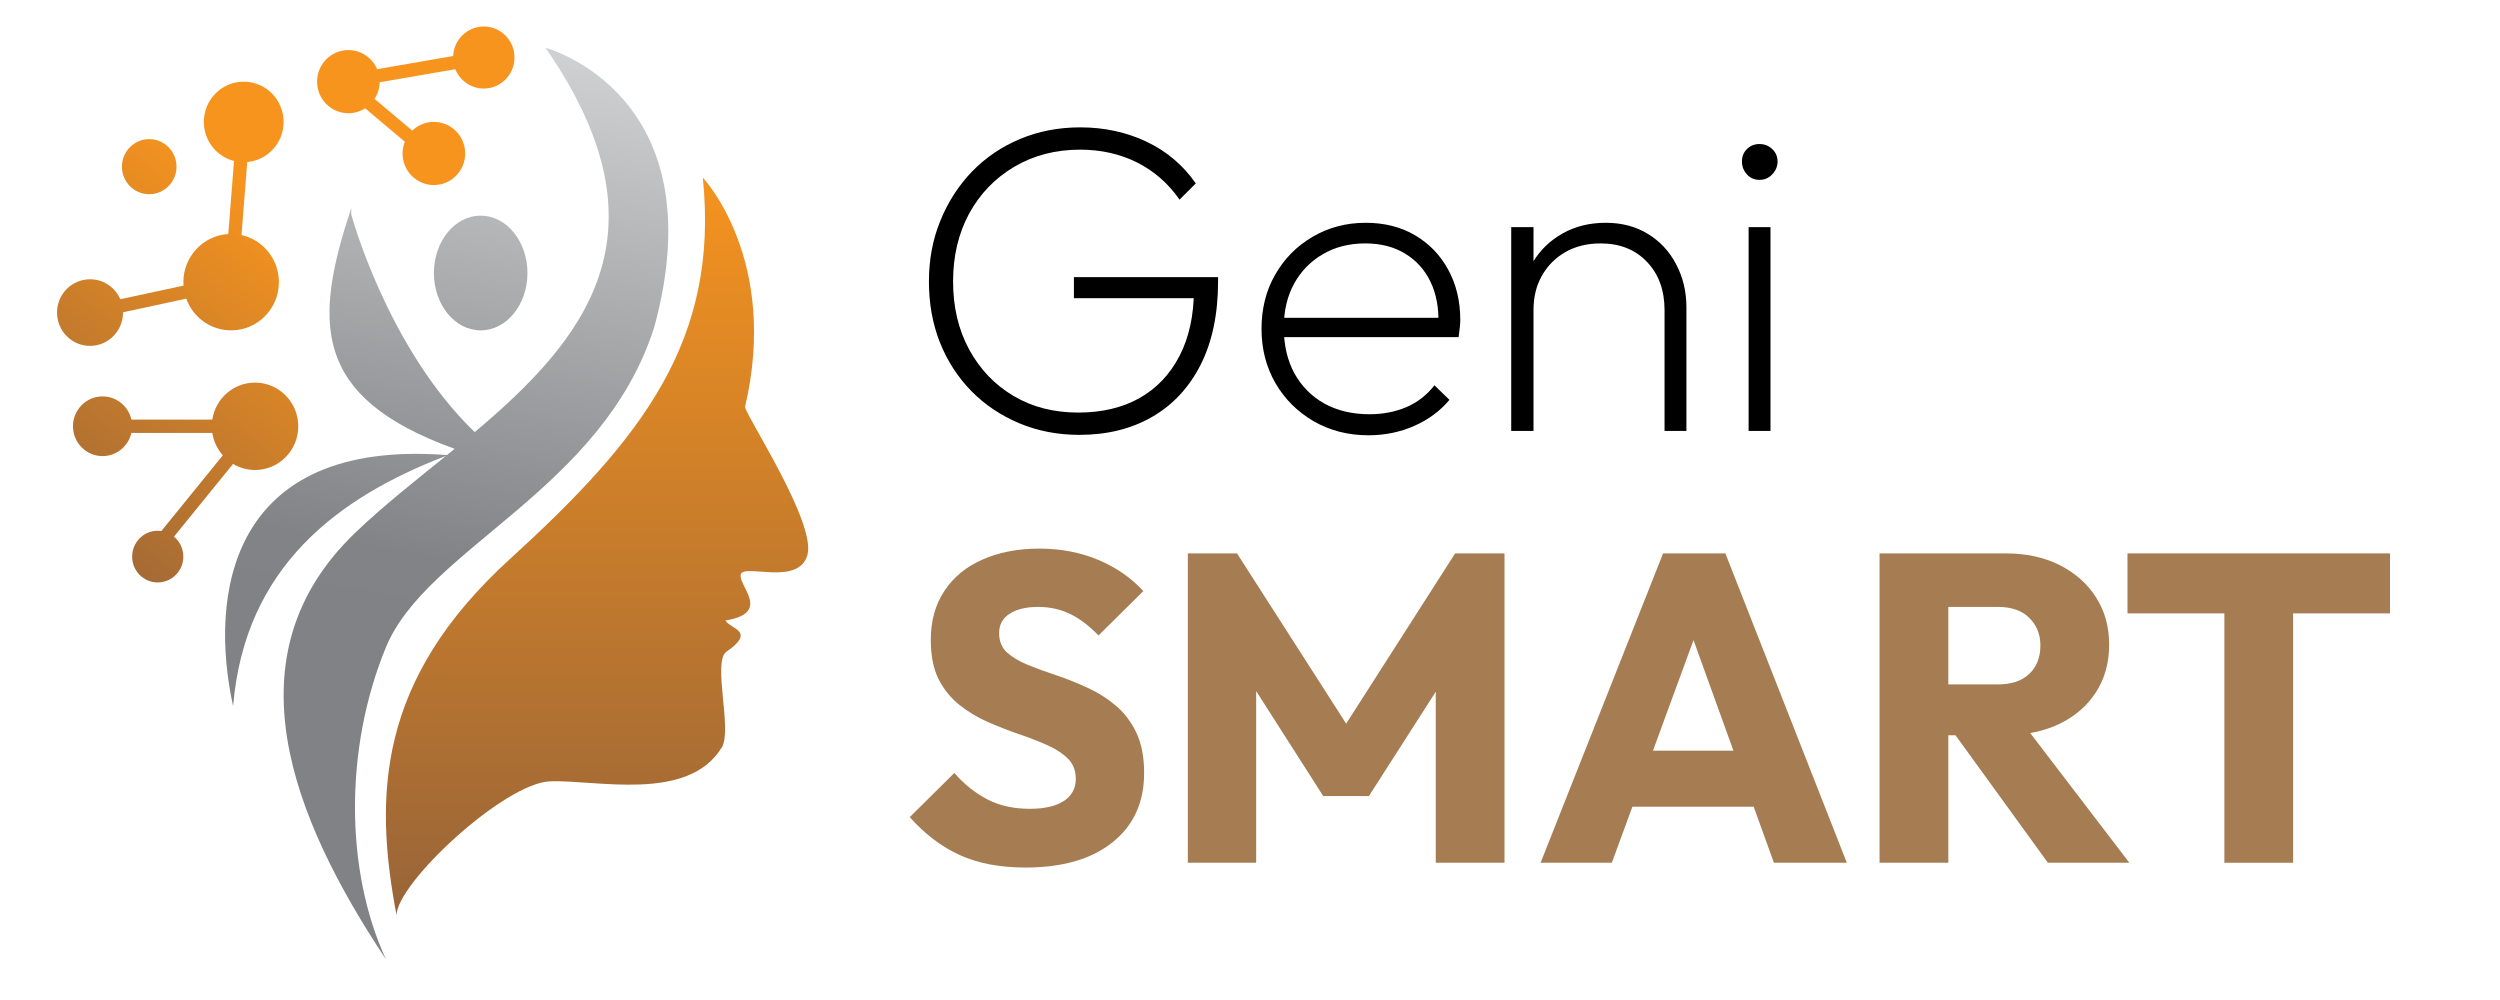
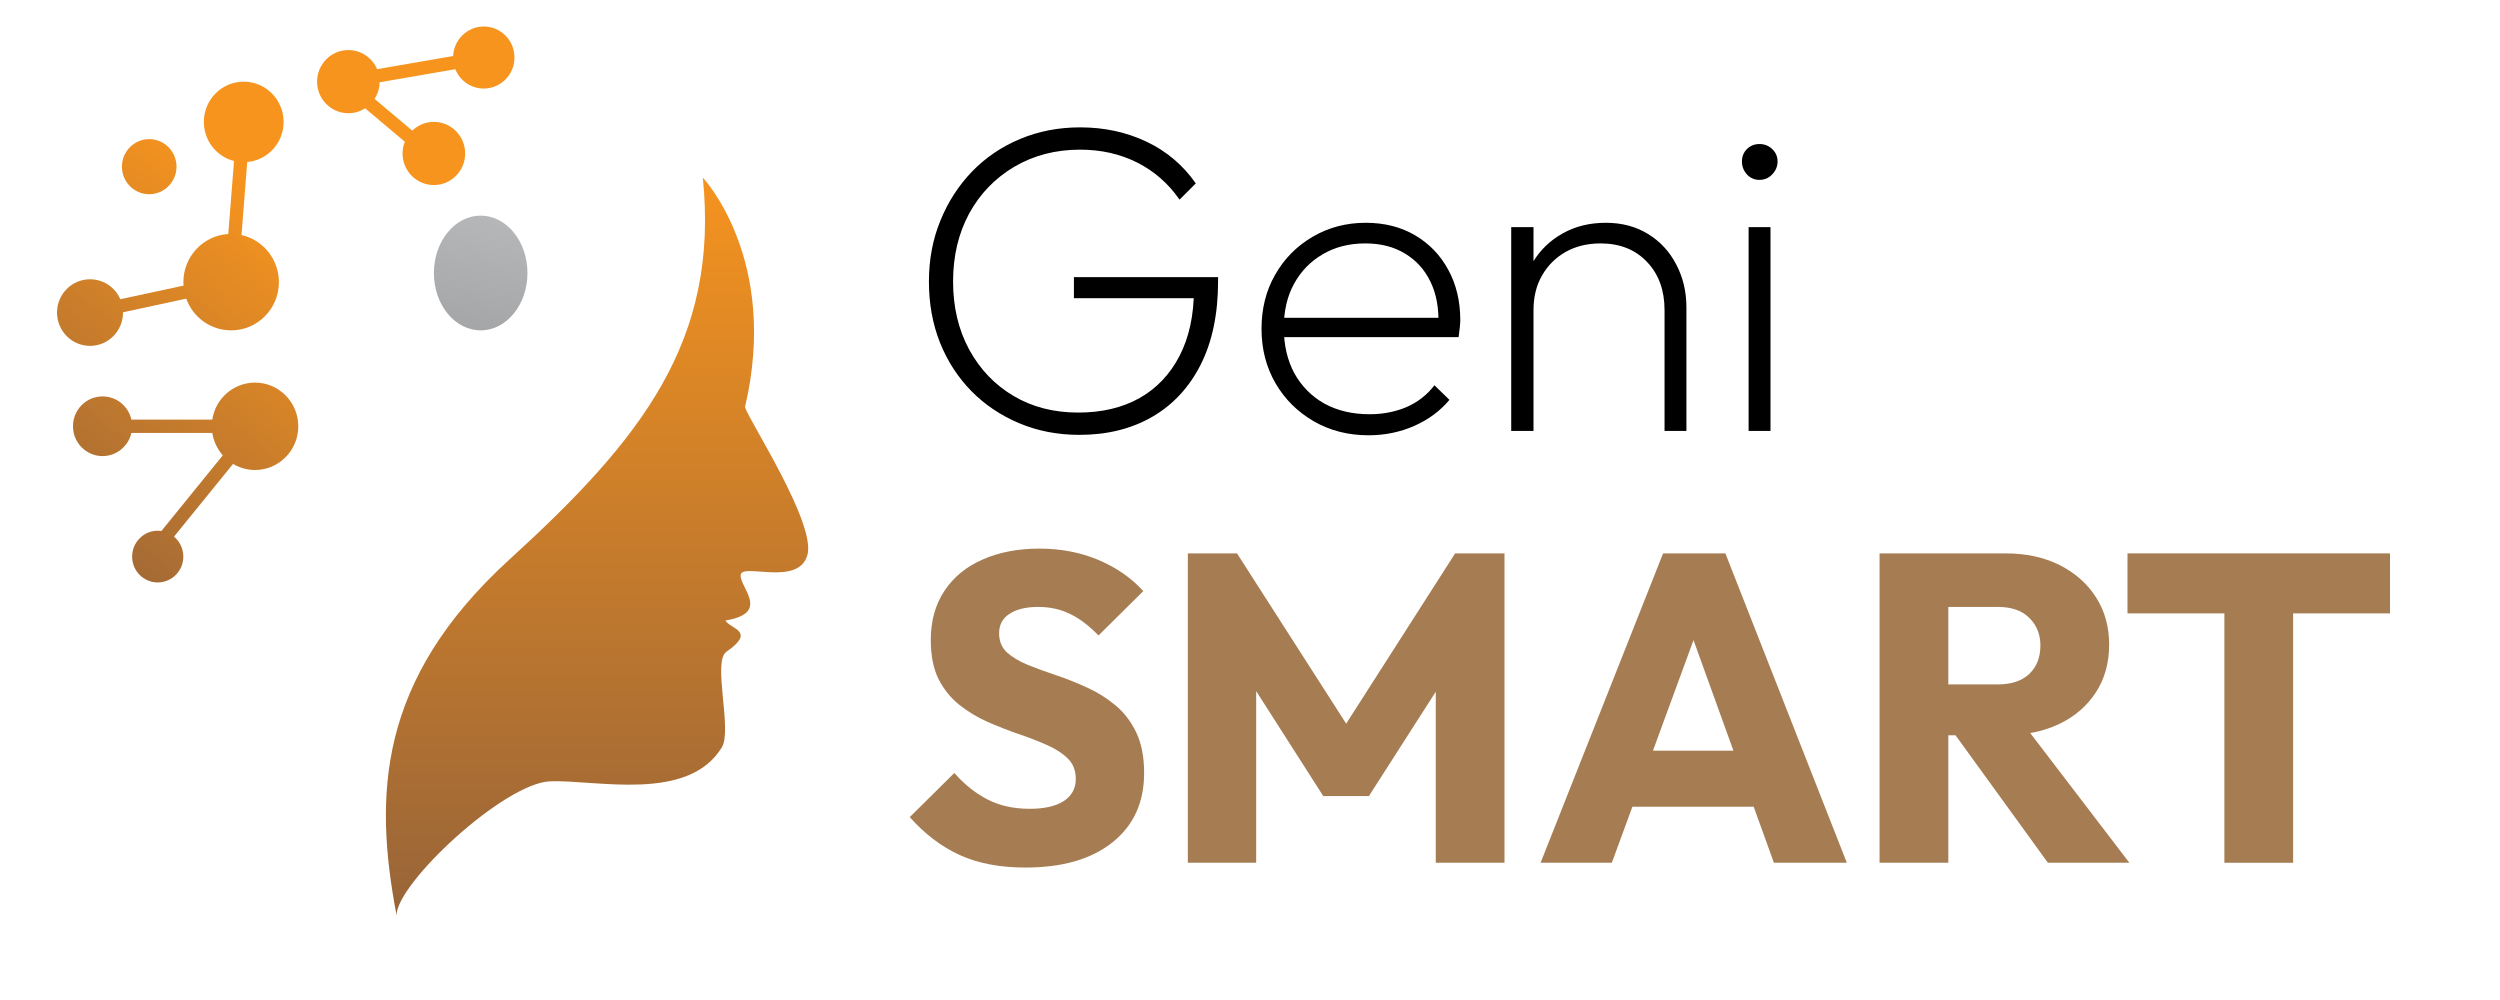
<svg xmlns="http://www.w3.org/2000/svg" width="250" zoomAndPan="magnify" viewBox="0 0 187.5 75" height="100" preserveAspectRatio="xMidYMid meet" version="1.0">
  <defs>
    <g />
    <clipPath id="f49c39c07c">
      <path d="M 4 0.102 L 181 0.102 L 181 74 L 4 74 Z M 4 0.102 " clip-rule="nonzero" />
    </clipPath>
    <clipPath id="ba46b98269">
      <path d="M 12 3 L 47 3 L 47 71.949 L 12 71.949 Z M 12 3 " clip-rule="nonzero" />
    </clipPath>
    <clipPath id="56460a8340">
      <path d="M 36.91 3.582 C 46.586 17.531 39.742 25.551 31.605 32.41 C 25.039 26.082 22.344 16.082 22.344 16.082 L 22.344 15.594 C 19.555 24.062 19.297 29.777 30.098 33.66 C 29.906 33.816 29.715 33.977 29.523 34.129 C 13.16 32.887 11.66 44.66 13.484 52.961 C 14.352 42.477 21.391 37.285 29.441 34.195 C 27.039 36.145 24.641 38.031 22.625 39.973 C 13.07 49.16 17.855 61.289 24.945 71.949 C 21.84 65.215 21.859 56.023 24.945 48.547 C 28.031 41.074 41.16 36.789 45.07 24.535 C 49.828 7.016 36.91 3.582 36.91 3.582 Z M 36.91 3.582 " clip-rule="nonzero" />
    </clipPath>
    <linearGradient x1="1014.405" gradientTransform="matrix(0.035, 0, 0, 0.035, 0.278, 1.989)" y1="-32.612" x2="621.312" gradientUnits="userSpaceOnUse" y2="2055.151" id="f40d3def26">
      <stop stop-opacity="1" stop-color="rgb(83.308%, 83.797%, 84.094%)" offset="0" />
      <stop stop-opacity="1" stop-color="rgb(83.08%, 83.571%, 83.875%)" offset="0.004" />
      <stop stop-opacity="1" stop-color="rgb(82.852%, 83.345%, 83.655%)" offset="0.008" />
      <stop stop-opacity="1" stop-color="rgb(82.623%, 83.119%, 83.435%)" offset="0.012" />
      <stop stop-opacity="1" stop-color="rgb(82.396%, 82.893%, 83.215%)" offset="0.016" />
      <stop stop-opacity="1" stop-color="rgb(82.169%, 82.668%, 82.996%)" offset="0.02" />
      <stop stop-opacity="1" stop-color="rgb(81.941%, 82.442%, 82.776%)" offset="0.023" />
      <stop stop-opacity="1" stop-color="rgb(81.712%, 82.216%, 82.556%)" offset="0.027" />
      <stop stop-opacity="1" stop-color="rgb(81.485%, 81.99%, 82.336%)" offset="0.031" />
      <stop stop-opacity="1" stop-color="rgb(81.258%, 81.764%, 82.117%)" offset="0.035" />
      <stop stop-opacity="1" stop-color="rgb(81.03%, 81.538%, 81.897%)" offset="0.039" />
      <stop stop-opacity="1" stop-color="rgb(80.801%, 81.313%, 81.677%)" offset="0.043" />
      <stop stop-opacity="1" stop-color="rgb(80.574%, 81.087%, 81.458%)" offset="0.047" />
      <stop stop-opacity="1" stop-color="rgb(80.345%, 80.861%, 81.238%)" offset="0.051" />
      <stop stop-opacity="1" stop-color="rgb(80.118%, 80.635%, 81.018%)" offset="0.055" />
      <stop stop-opacity="1" stop-color="rgb(79.89%, 80.409%, 80.798%)" offset="0.059" />
      <stop stop-opacity="1" stop-color="rgb(79.663%, 80.183%, 80.579%)" offset="0.062" />
      <stop stop-opacity="1" stop-color="rgb(79.434%, 79.958%, 80.359%)" offset="0.066" />
      <stop stop-opacity="1" stop-color="rgb(79.207%, 79.732%, 80.139%)" offset="0.07" />
      <stop stop-opacity="1" stop-color="rgb(78.979%, 79.506%, 79.919%)" offset="0.074" />
      <stop stop-opacity="1" stop-color="rgb(78.752%, 79.28%, 79.7%)" offset="0.078" />
      <stop stop-opacity="1" stop-color="rgb(78.523%, 79.054%, 79.48%)" offset="0.082" />
      <stop stop-opacity="1" stop-color="rgb(78.296%, 78.828%, 79.26%)" offset="0.086" />
      <stop stop-opacity="1" stop-color="rgb(78.067%, 78.603%, 79.041%)" offset="0.09" />
      <stop stop-opacity="1" stop-color="rgb(77.84%, 78.377%, 78.821%)" offset="0.094" />
      <stop stop-opacity="1" stop-color="rgb(77.612%, 78.151%, 78.601%)" offset="0.098" />
      <stop stop-opacity="1" stop-color="rgb(77.385%, 77.925%, 78.381%)" offset="0.102" />
      <stop stop-opacity="1" stop-color="rgb(77.156%, 77.699%, 78.162%)" offset="0.105" />
      <stop stop-opacity="1" stop-color="rgb(76.929%, 77.473%, 77.942%)" offset="0.109" />
      <stop stop-opacity="1" stop-color="rgb(76.701%, 77.248%, 77.722%)" offset="0.113" />
      <stop stop-opacity="1" stop-color="rgb(76.474%, 77.022%, 77.502%)" offset="0.117" />
      <stop stop-opacity="1" stop-color="rgb(76.245%, 76.796%, 77.283%)" offset="0.121" />
      <stop stop-opacity="1" stop-color="rgb(76.018%, 76.57%, 77.063%)" offset="0.125" />
      <stop stop-opacity="1" stop-color="rgb(75.789%, 76.344%, 76.843%)" offset="0.129" />
      <stop stop-opacity="1" stop-color="rgb(75.562%, 76.118%, 76.624%)" offset="0.133" />
      <stop stop-opacity="1" stop-color="rgb(75.334%, 75.893%, 76.404%)" offset="0.137" />
      <stop stop-opacity="1" stop-color="rgb(75.107%, 75.667%, 76.184%)" offset="0.141" />
      <stop stop-opacity="1" stop-color="rgb(74.878%, 75.441%, 75.964%)" offset="0.145" />
      <stop stop-opacity="1" stop-color="rgb(74.651%, 75.215%, 75.745%)" offset="0.148" />
      <stop stop-opacity="1" stop-color="rgb(74.422%, 74.989%, 75.525%)" offset="0.152" />
      <stop stop-opacity="1" stop-color="rgb(74.194%, 74.763%, 75.305%)" offset="0.156" />
      <stop stop-opacity="1" stop-color="rgb(73.967%, 74.538%, 75.085%)" offset="0.16" />
      <stop stop-opacity="1" stop-color="rgb(73.74%, 74.312%, 74.866%)" offset="0.164" />
      <stop stop-opacity="1" stop-color="rgb(73.511%, 74.086%, 74.646%)" offset="0.168" />
      <stop stop-opacity="1" stop-color="rgb(73.283%, 73.86%, 74.426%)" offset="0.172" />
      <stop stop-opacity="1" stop-color="rgb(73.056%, 73.634%, 74.207%)" offset="0.176" />
      <stop stop-opacity="1" stop-color="rgb(72.829%, 73.409%, 73.987%)" offset="0.18" />
      <stop stop-opacity="1" stop-color="rgb(72.6%, 73.183%, 73.767%)" offset="0.184" />
      <stop stop-opacity="1" stop-color="rgb(72.372%, 72.957%, 73.547%)" offset="0.188" />
      <stop stop-opacity="1" stop-color="rgb(72.144%, 72.731%, 73.328%)" offset="0.191" />
      <stop stop-opacity="1" stop-color="rgb(71.916%, 72.505%, 73.108%)" offset="0.195" />
      <stop stop-opacity="1" stop-color="rgb(71.689%, 72.279%, 72.888%)" offset="0.199" />
      <stop stop-opacity="1" stop-color="rgb(71.461%, 72.054%, 72.668%)" offset="0.203" />
      <stop stop-opacity="1" stop-color="rgb(71.233%, 71.828%, 72.449%)" offset="0.207" />
      <stop stop-opacity="1" stop-color="rgb(71.005%, 71.602%, 72.229%)" offset="0.211" />
      <stop stop-opacity="1" stop-color="rgb(70.778%, 71.376%, 72.009%)" offset="0.215" />
      <stop stop-opacity="1" stop-color="rgb(70.551%, 71.15%, 71.79%)" offset="0.219" />
      <stop stop-opacity="1" stop-color="rgb(70.322%, 70.924%, 71.57%)" offset="0.223" />
      <stop stop-opacity="1" stop-color="rgb(70.094%, 70.699%, 71.35%)" offset="0.227" />
      <stop stop-opacity="1" stop-color="rgb(69.865%, 70.473%, 71.13%)" offset="0.23" />
      <stop stop-opacity="1" stop-color="rgb(69.638%, 70.247%, 70.911%)" offset="0.234" />
      <stop stop-opacity="1" stop-color="rgb(69.411%, 70.021%, 70.689%)" offset="0.238" />
      <stop stop-opacity="1" stop-color="rgb(69.183%, 69.795%, 70.47%)" offset="0.242" />
      <stop stop-opacity="1" stop-color="rgb(68.954%, 69.569%, 70.25%)" offset="0.246" />
      <stop stop-opacity="1" stop-color="rgb(68.727%, 69.344%, 70.03%)" offset="0.25" />
      <stop stop-opacity="1" stop-color="rgb(68.5%, 69.118%, 69.81%)" offset="0.254" />
      <stop stop-opacity="1" stop-color="rgb(68.272%, 68.893%, 69.591%)" offset="0.258" />
      <stop stop-opacity="1" stop-color="rgb(68.044%, 68.668%, 69.371%)" offset="0.262" />
      <stop stop-opacity="1" stop-color="rgb(67.816%, 68.442%, 69.151%)" offset="0.266" />
      <stop stop-opacity="1" stop-color="rgb(67.587%, 68.216%, 68.932%)" offset="0.27" />
      <stop stop-opacity="1" stop-color="rgb(67.36%, 67.99%, 68.712%)" offset="0.273" />
      <stop stop-opacity="1" stop-color="rgb(67.133%, 67.764%, 68.492%)" offset="0.277" />
      <stop stop-opacity="1" stop-color="rgb(66.905%, 67.538%, 68.272%)" offset="0.281" />
      <stop stop-opacity="1" stop-color="rgb(66.676%, 67.313%, 68.053%)" offset="0.285" />
      <stop stop-opacity="1" stop-color="rgb(66.449%, 67.087%, 67.833%)" offset="0.289" />
      <stop stop-opacity="1" stop-color="rgb(66.222%, 66.861%, 67.613%)" offset="0.293" />
      <stop stop-opacity="1" stop-color="rgb(65.994%, 66.635%, 67.393%)" offset="0.297" />
      <stop stop-opacity="1" stop-color="rgb(65.765%, 66.409%, 67.174%)" offset="0.301" />
      <stop stop-opacity="1" stop-color="rgb(65.538%, 66.183%, 66.954%)" offset="0.305" />
      <stop stop-opacity="1" stop-color="rgb(65.309%, 65.958%, 66.734%)" offset="0.309" />
      <stop stop-opacity="1" stop-color="rgb(65.082%, 65.732%, 66.515%)" offset="0.312" />
      <stop stop-opacity="1" stop-color="rgb(64.854%, 65.506%, 66.295%)" offset="0.316" />
      <stop stop-opacity="1" stop-color="rgb(64.627%, 65.28%, 66.075%)" offset="0.32" />
      <stop stop-opacity="1" stop-color="rgb(64.398%, 65.054%, 65.855%)" offset="0.324" />
      <stop stop-opacity="1" stop-color="rgb(64.171%, 64.828%, 65.636%)" offset="0.328" />
      <stop stop-opacity="1" stop-color="rgb(63.942%, 64.603%, 65.416%)" offset="0.332" />
      <stop stop-opacity="1" stop-color="rgb(63.715%, 64.377%, 65.196%)" offset="0.336" />
      <stop stop-opacity="1" stop-color="rgb(63.487%, 64.151%, 64.977%)" offset="0.34" />
      <stop stop-opacity="1" stop-color="rgb(63.26%, 63.925%, 64.757%)" offset="0.344" />
      <stop stop-opacity="1" stop-color="rgb(63.031%, 63.699%, 64.537%)" offset="0.348" />
      <stop stop-opacity="1" stop-color="rgb(62.804%, 63.474%, 64.317%)" offset="0.352" />
      <stop stop-opacity="1" stop-color="rgb(62.576%, 63.248%, 64.098%)" offset="0.355" />
      <stop stop-opacity="1" stop-color="rgb(62.349%, 63.022%, 63.878%)" offset="0.359" />
      <stop stop-opacity="1" stop-color="rgb(62.12%, 62.796%, 63.658%)" offset="0.363" />
      <stop stop-opacity="1" stop-color="rgb(61.893%, 62.57%, 63.438%)" offset="0.367" />
      <stop stop-opacity="1" stop-color="rgb(61.664%, 62.344%, 63.219%)" offset="0.371" />
      <stop stop-opacity="1" stop-color="rgb(61.436%, 62.119%, 62.999%)" offset="0.375" />
      <stop stop-opacity="1" stop-color="rgb(61.209%, 61.893%, 62.779%)" offset="0.379" />
      <stop stop-opacity="1" stop-color="rgb(60.982%, 61.667%, 62.56%)" offset="0.383" />
      <stop stop-opacity="1" stop-color="rgb(60.753%, 61.441%, 62.34%)" offset="0.387" />
      <stop stop-opacity="1" stop-color="rgb(60.526%, 61.215%, 62.12%)" offset="0.391" />
      <stop stop-opacity="1" stop-color="rgb(60.298%, 60.989%, 61.9%)" offset="0.395" />
      <stop stop-opacity="1" stop-color="rgb(60.071%, 60.764%, 61.681%)" offset="0.398" />
      <stop stop-opacity="1" stop-color="rgb(59.842%, 60.538%, 61.461%)" offset="0.402" />
      <stop stop-opacity="1" stop-color="rgb(59.615%, 60.312%, 61.241%)" offset="0.406" />
      <stop stop-opacity="1" stop-color="rgb(59.386%, 60.086%, 61.021%)" offset="0.41" />
      <stop stop-opacity="1" stop-color="rgb(59.158%, 59.86%, 60.802%)" offset="0.414" />
      <stop stop-opacity="1" stop-color="rgb(58.931%, 59.634%, 60.582%)" offset="0.418" />
      <stop stop-opacity="1" stop-color="rgb(58.704%, 59.409%, 60.362%)" offset="0.422" />
      <stop stop-opacity="1" stop-color="rgb(58.475%, 59.183%, 60.143%)" offset="0.426" />
      <stop stop-opacity="1" stop-color="rgb(58.247%, 58.957%, 59.923%)" offset="0.43" />
      <stop stop-opacity="1" stop-color="rgb(58.02%, 58.731%, 59.703%)" offset="0.434" />
      <stop stop-opacity="1" stop-color="rgb(57.793%, 58.505%, 59.483%)" offset="0.438" />
      <stop stop-opacity="1" stop-color="rgb(57.564%, 58.279%, 59.264%)" offset="0.441" />
      <stop stop-opacity="1" stop-color="rgb(57.336%, 58.054%, 59.044%)" offset="0.445" />
      <stop stop-opacity="1" stop-color="rgb(57.108%, 57.828%, 58.824%)" offset="0.449" />
      <stop stop-opacity="1" stop-color="rgb(56.88%, 57.602%, 58.604%)" offset="0.453" />
      <stop stop-opacity="1" stop-color="rgb(56.653%, 57.376%, 58.385%)" offset="0.457" />
      <stop stop-opacity="1" stop-color="rgb(56.425%, 57.15%, 58.165%)" offset="0.461" />
      <stop stop-opacity="1" stop-color="rgb(56.197%, 56.924%, 57.945%)" offset="0.465" />
      <stop stop-opacity="1" stop-color="rgb(55.969%, 56.699%, 57.726%)" offset="0.469" />
      <stop stop-opacity="1" stop-color="rgb(55.742%, 56.473%, 57.506%)" offset="0.473" />
      <stop stop-opacity="1" stop-color="rgb(55.515%, 56.247%, 57.286%)" offset="0.477" />
      <stop stop-opacity="1" stop-color="rgb(55.286%, 56.021%, 57.066%)" offset="0.48" />
      <stop stop-opacity="1" stop-color="rgb(55.058%, 55.795%, 56.847%)" offset="0.484" />
      <stop stop-opacity="1" stop-color="rgb(54.829%, 55.569%, 56.627%)" offset="0.488" />
      <stop stop-opacity="1" stop-color="rgb(54.602%, 55.344%, 56.407%)" offset="0.492" />
      <stop stop-opacity="1" stop-color="rgb(54.375%, 55.118%, 56.187%)" offset="0.496" />
      <stop stop-opacity="1" stop-color="rgb(54.147%, 54.892%, 55.968%)" offset="0.5" />
      <stop stop-opacity="1" stop-color="rgb(53.918%, 54.666%, 55.748%)" offset="0.504" />
      <stop stop-opacity="1" stop-color="rgb(53.691%, 54.44%, 55.528%)" offset="0.508" />
      <stop stop-opacity="1" stop-color="rgb(53.462%, 54.214%, 55.307%)" offset="0.512" />
      <stop stop-opacity="1" stop-color="rgb(53.235%, 53.989%, 55.087%)" offset="0.516" />
      <stop stop-opacity="1" stop-color="rgb(53.008%, 53.763%, 54.868%)" offset="0.52" />
      <stop stop-opacity="1" stop-color="rgb(52.78%, 53.537%, 54.648%)" offset="0.523" />
      <stop stop-opacity="1" stop-color="rgb(52.551%, 53.311%, 54.428%)" offset="0.527" />
      <stop stop-opacity="1" stop-color="rgb(52.324%, 53.085%, 54.208%)" offset="0.531" />
      <stop stop-opacity="1" stop-color="rgb(52.097%, 52.859%, 53.989%)" offset="0.535" />
      <stop stop-opacity="1" stop-color="rgb(51.869%, 52.634%, 53.769%)" offset="0.539" />
      <stop stop-opacity="1" stop-color="rgb(51.64%, 52.408%, 53.549%)" offset="0.543" />
      <stop stop-opacity="1" stop-color="rgb(51.413%, 52.182%, 53.329%)" offset="0.547" />
      <stop stop-opacity="1" stop-color="rgb(51.184%, 51.956%, 53.11%)" offset="0.551" />
      <stop stop-opacity="1" stop-color="rgb(50.957%, 51.73%, 52.89%)" offset="0.555" />
      <stop stop-opacity="1" stop-color="rgb(50.729%, 51.505%, 52.67%)" offset="0.559" />
      <stop stop-opacity="1" stop-color="rgb(50.502%, 51.279%, 52.451%)" offset="0.562" />
      <stop stop-opacity="1" stop-color="rgb(50.351%, 51.129%, 52.304%)" offset="0.625" />
      <stop stop-opacity="1" stop-color="rgb(50.2%, 50.98%, 52.159%)" offset="0.75" />
      <stop stop-opacity="1" stop-color="rgb(50.2%, 50.98%, 52.159%)" offset="0.904" />
      <stop stop-opacity="1" stop-color="rgb(50.2%, 50.98%, 52.159%)" offset="1" />
    </linearGradient>
    <clipPath id="b094db94a5">
      <path d="M 28 16 L 36 16 L 36 25 L 28 25 Z M 28 16 " clip-rule="nonzero" />
    </clipPath>
    <clipPath id="90853124ea">
      <path d="M 32.051 24.777 C 33.988 24.777 35.559 22.852 35.559 20.477 C 35.559 18.102 33.988 16.172 32.051 16.172 C 30.113 16.172 28.543 18.102 28.543 20.477 C 28.543 22.852 30.113 24.777 32.051 24.777 Z M 32.051 24.777 " clip-rule="nonzero" />
    </clipPath>
    <linearGradient x1="942.606" gradientTransform="matrix(0.035, 0, 0, 0.035, 0.278, 1.989)" y1="391.305" x2="890.945" gradientUnits="userSpaceOnUse" y2="665.686" id="ce81501259">
      <stop stop-opacity="1" stop-color="rgb(71.506%, 72.099%, 72.711%)" offset="0" />
      <stop stop-opacity="1" stop-color="rgb(71.385%, 71.98%, 72.595%)" offset="0.031" />
      <stop stop-opacity="1" stop-color="rgb(71.147%, 71.742%, 72.365%)" offset="0.062" />
      <stop stop-opacity="1" stop-color="rgb(70.908%, 71.506%, 72.133%)" offset="0.094" />
      <stop stop-opacity="1" stop-color="rgb(70.668%, 71.268%, 71.902%)" offset="0.125" />
      <stop stop-opacity="1" stop-color="rgb(70.428%, 71.03%, 71.672%)" offset="0.134" />
      <stop stop-opacity="1" stop-color="rgb(70.309%, 70.912%, 71.556%)" offset="0.156" />
      <stop stop-opacity="1" stop-color="rgb(70.189%, 70.793%, 71.44%)" offset="0.188" />
      <stop stop-opacity="1" stop-color="rgb(69.949%, 70.555%, 71.21%)" offset="0.219" />
      <stop stop-opacity="1" stop-color="rgb(69.71%, 70.319%, 70.978%)" offset="0.25" />
      <stop stop-opacity="1" stop-color="rgb(69.47%, 70.081%, 70.747%)" offset="0.281" />
      <stop stop-opacity="1" stop-color="rgb(69.231%, 69.843%, 70.515%)" offset="0.312" />
      <stop stop-opacity="1" stop-color="rgb(68.991%, 69.606%, 70.285%)" offset="0.344" />
      <stop stop-opacity="1" stop-color="rgb(68.752%, 69.368%, 70.055%)" offset="0.375" />
      <stop stop-opacity="1" stop-color="rgb(68.512%, 69.131%, 69.823%)" offset="0.406" />
      <stop stop-opacity="1" stop-color="rgb(68.272%, 68.893%, 69.592%)" offset="0.438" />
      <stop stop-opacity="1" stop-color="rgb(68.033%, 68.655%, 69.36%)" offset="0.469" />
      <stop stop-opacity="1" stop-color="rgb(67.793%, 68.419%, 69.13%)" offset="0.5" />
      <stop stop-opacity="1" stop-color="rgb(67.554%, 68.181%, 68.9%)" offset="0.531" />
      <stop stop-opacity="1" stop-color="rgb(67.314%, 67.944%, 68.668%)" offset="0.562" />
      <stop stop-opacity="1" stop-color="rgb(67.075%, 67.706%, 68.437%)" offset="0.594" />
      <stop stop-opacity="1" stop-color="rgb(66.835%, 67.468%, 68.205%)" offset="0.625" />
      <stop stop-opacity="1" stop-color="rgb(66.595%, 67.232%, 67.975%)" offset="0.656" />
      <stop stop-opacity="1" stop-color="rgb(66.356%, 66.994%, 67.743%)" offset="0.688" />
      <stop stop-opacity="1" stop-color="rgb(66.116%, 66.757%, 67.513%)" offset="0.719" />
      <stop stop-opacity="1" stop-color="rgb(65.877%, 66.519%, 67.282%)" offset="0.75" />
      <stop stop-opacity="1" stop-color="rgb(65.637%, 66.281%, 67.05%)" offset="0.781" />
      <stop stop-opacity="1" stop-color="rgb(65.398%, 66.045%, 66.82%)" offset="0.812" />
      <stop stop-opacity="1" stop-color="rgb(65.158%, 65.807%, 66.588%)" offset="0.844" />
      <stop stop-opacity="1" stop-color="rgb(64.919%, 65.57%, 66.357%)" offset="0.866" />
      <stop stop-opacity="1" stop-color="rgb(64.799%, 65.451%, 66.243%)" offset="0.875" />
      <stop stop-opacity="1" stop-color="rgb(64.679%, 65.332%, 66.127%)" offset="0.906" />
      <stop stop-opacity="1" stop-color="rgb(64.439%, 65.094%, 65.895%)" offset="0.938" />
      <stop stop-opacity="1" stop-color="rgb(64.2%, 64.857%, 65.665%)" offset="0.969" />
      <stop stop-opacity="1" stop-color="rgb(63.96%, 64.619%, 65.433%)" offset="1" />
    </linearGradient>
    <clipPath id="4aa9b3334b">
      <path d="M 24 13 L 57 13 L 57 69 L 24 69 Z M 24 13 " clip-rule="nonzero" />
    </clipPath>
    <clipPath id="67664439f9">
      <path d="M 48.711 13.32 C 48.711 13.32 54.488 19.426 51.875 30.535 C 52.148 31.508 57.242 39.281 56.551 41.645 C 55.863 44.004 51.66 42.199 51.551 43.117 C 51.441 44.031 53.852 45.969 50.406 46.539 C 50.805 47.203 52.73 47.316 50.48 48.883 C 49.414 49.625 50.945 54.738 50.133 56.059 C 47.598 60.195 40.73 58.477 37.273 58.598 C 33.812 58.723 25.742 66.254 25.742 68.645 C 24.043 59.699 24.285 51 34.238 41.934 C 44.191 32.867 49.953 25.508 48.711 13.32 Z M 48.711 13.32 " clip-rule="nonzero" />
    </clipPath>
    <linearGradient x1="1168.687" gradientTransform="matrix(0.035, 0, 0, 0.035, 0.278, 1.989)" y1="1905.5" x2="1168.687" gradientUnits="userSpaceOnUse" y2="323.9" id="47846b480e">
      <stop stop-opacity="1" stop-color="rgb(59.631%, 39.421%, 22.105%)" offset="0" />
      <stop stop-opacity="1" stop-color="rgb(59.773%, 39.491%, 22.066%)" offset="0.008" />
      <stop stop-opacity="1" stop-color="rgb(60.059%, 39.635%, 21.986%)" offset="0.016" />
      <stop stop-opacity="1" stop-color="rgb(60.342%, 39.777%, 21.907%)" offset="0.023" />
      <stop stop-opacity="1" stop-color="rgb(60.628%, 39.919%, 21.829%)" offset="0.031" />
      <stop stop-opacity="1" stop-color="rgb(60.912%, 40.06%, 21.75%)" offset="0.039" />
      <stop stop-opacity="1" stop-color="rgb(61.197%, 40.204%, 21.671%)" offset="0.047" />
      <stop stop-opacity="1" stop-color="rgb(61.481%, 40.346%, 21.591%)" offset="0.055" />
      <stop stop-opacity="1" stop-color="rgb(61.766%, 40.488%, 21.512%)" offset="0.062" />
      <stop stop-opacity="1" stop-color="rgb(62.05%, 40.631%, 21.432%)" offset="0.07" />
      <stop stop-opacity="1" stop-color="rgb(62.335%, 40.773%, 21.355%)" offset="0.078" />
      <stop stop-opacity="1" stop-color="rgb(62.621%, 40.915%, 21.275%)" offset="0.086" />
      <stop stop-opacity="1" stop-color="rgb(62.904%, 41.057%, 21.196%)" offset="0.094" />
      <stop stop-opacity="1" stop-color="rgb(63.19%, 41.2%, 21.117%)" offset="0.102" />
      <stop stop-opacity="1" stop-color="rgb(63.474%, 41.342%, 21.037%)" offset="0.109" />
      <stop stop-opacity="1" stop-color="rgb(63.759%, 41.484%, 20.958%)" offset="0.117" />
      <stop stop-opacity="1" stop-color="rgb(64.043%, 41.628%, 20.879%)" offset="0.125" />
      <stop stop-opacity="1" stop-color="rgb(64.328%, 41.769%, 20.801%)" offset="0.133" />
      <stop stop-opacity="1" stop-color="rgb(64.612%, 41.911%, 20.721%)" offset="0.141" />
      <stop stop-opacity="1" stop-color="rgb(64.897%, 42.055%, 20.642%)" offset="0.148" />
      <stop stop-opacity="1" stop-color="rgb(65.182%, 42.197%, 20.563%)" offset="0.156" />
      <stop stop-opacity="1" stop-color="rgb(65.466%, 42.339%, 20.483%)" offset="0.164" />
      <stop stop-opacity="1" stop-color="rgb(65.752%, 42.48%, 20.404%)" offset="0.172" />
      <stop stop-opacity="1" stop-color="rgb(66.035%, 42.624%, 20.326%)" offset="0.18" />
      <stop stop-opacity="1" stop-color="rgb(66.321%, 42.766%, 20.247%)" offset="0.188" />
      <stop stop-opacity="1" stop-color="rgb(66.605%, 42.908%, 20.168%)" offset="0.195" />
      <stop stop-opacity="1" stop-color="rgb(66.89%, 43.051%, 20.088%)" offset="0.203" />
      <stop stop-opacity="1" stop-color="rgb(67.174%, 43.193%, 20.009%)" offset="0.211" />
      <stop stop-opacity="1" stop-color="rgb(67.459%, 43.335%, 19.93%)" offset="0.219" />
      <stop stop-opacity="1" stop-color="rgb(67.744%, 43.478%, 19.85%)" offset="0.227" />
      <stop stop-opacity="1" stop-color="rgb(68.028%, 43.62%, 19.772%)" offset="0.234" />
      <stop stop-opacity="1" stop-color="rgb(68.314%, 43.762%, 19.693%)" offset="0.242" />
      <stop stop-opacity="1" stop-color="rgb(68.597%, 43.904%, 19.614%)" offset="0.25" />
      <stop stop-opacity="1" stop-color="rgb(68.883%, 44.048%, 19.534%)" offset="0.258" />
      <stop stop-opacity="1" stop-color="rgb(69.167%, 44.189%, 19.455%)" offset="0.266" />
      <stop stop-opacity="1" stop-color="rgb(69.452%, 44.331%, 19.376%)" offset="0.273" />
      <stop stop-opacity="1" stop-color="rgb(69.736%, 44.475%, 19.298%)" offset="0.281" />
      <stop stop-opacity="1" stop-color="rgb(70.021%, 44.617%, 19.218%)" offset="0.289" />
      <stop stop-opacity="1" stop-color="rgb(70.306%, 44.759%, 19.139%)" offset="0.297" />
      <stop stop-opacity="1" stop-color="rgb(70.59%, 44.902%, 19.06%)" offset="0.305" />
      <stop stop-opacity="1" stop-color="rgb(70.876%, 45.044%, 18.98%)" offset="0.312" />
      <stop stop-opacity="1" stop-color="rgb(71.159%, 45.186%, 18.901%)" offset="0.32" />
      <stop stop-opacity="1" stop-color="rgb(71.445%, 45.328%, 18.822%)" offset="0.328" />
      <stop stop-opacity="1" stop-color="rgb(71.729%, 45.471%, 18.744%)" offset="0.336" />
      <stop stop-opacity="1" stop-color="rgb(72.014%, 45.613%, 18.665%)" offset="0.344" />
      <stop stop-opacity="1" stop-color="rgb(72.298%, 45.755%, 18.585%)" offset="0.352" />
      <stop stop-opacity="1" stop-color="rgb(72.583%, 45.898%, 18.506%)" offset="0.359" />
      <stop stop-opacity="1" stop-color="rgb(72.868%, 46.04%, 18.427%)" offset="0.367" />
      <stop stop-opacity="1" stop-color="rgb(73.152%, 46.182%, 18.347%)" offset="0.375" />
      <stop stop-opacity="1" stop-color="rgb(73.438%, 46.326%, 18.268%)" offset="0.383" />
      <stop stop-opacity="1" stop-color="rgb(73.721%, 46.468%, 18.19%)" offset="0.391" />
      <stop stop-opacity="1" stop-color="rgb(74.007%, 46.609%, 18.111%)" offset="0.398" />
      <stop stop-opacity="1" stop-color="rgb(74.29%, 46.751%, 18.031%)" offset="0.406" />
      <stop stop-opacity="1" stop-color="rgb(74.576%, 46.895%, 17.952%)" offset="0.414" />
      <stop stop-opacity="1" stop-color="rgb(74.86%, 47.037%, 17.873%)" offset="0.422" />
      <stop stop-opacity="1" stop-color="rgb(75.145%, 47.179%, 17.793%)" offset="0.43" />
      <stop stop-opacity="1" stop-color="rgb(75.43%, 47.322%, 17.715%)" offset="0.438" />
      <stop stop-opacity="1" stop-color="rgb(75.714%, 47.464%, 17.636%)" offset="0.445" />
      <stop stop-opacity="1" stop-color="rgb(75.999%, 47.606%, 17.557%)" offset="0.453" />
      <stop stop-opacity="1" stop-color="rgb(76.283%, 47.749%, 17.477%)" offset="0.461" />
      <stop stop-opacity="1" stop-color="rgb(76.569%, 47.891%, 17.398%)" offset="0.469" />
      <stop stop-opacity="1" stop-color="rgb(76.852%, 48.033%, 17.319%)" offset="0.477" />
      <stop stop-opacity="1" stop-color="rgb(77.138%, 48.175%, 17.239%)" offset="0.484" />
      <stop stop-opacity="1" stop-color="rgb(77.422%, 48.318%, 17.162%)" offset="0.492" />
      <stop stop-opacity="1" stop-color="rgb(77.707%, 48.46%, 17.082%)" offset="0.5" />
      <stop stop-opacity="1" stop-color="rgb(77.992%, 48.602%, 17.003%)" offset="0.508" />
      <stop stop-opacity="1" stop-color="rgb(78.276%, 48.746%, 16.924%)" offset="0.516" />
      <stop stop-opacity="1" stop-color="rgb(78.561%, 48.888%, 16.844%)" offset="0.523" />
      <stop stop-opacity="1" stop-color="rgb(78.845%, 49.03%, 16.765%)" offset="0.531" />
      <stop stop-opacity="1" stop-color="rgb(79.131%, 49.173%, 16.687%)" offset="0.539" />
      <stop stop-opacity="1" stop-color="rgb(79.414%, 49.315%, 16.608%)" offset="0.547" />
      <stop stop-opacity="1" stop-color="rgb(79.7%, 49.457%, 16.528%)" offset="0.555" />
      <stop stop-opacity="1" stop-color="rgb(79.984%, 49.599%, 16.449%)" offset="0.562" />
      <stop stop-opacity="1" stop-color="rgb(80.269%, 49.742%, 16.37%)" offset="0.57" />
      <stop stop-opacity="1" stop-color="rgb(80.554%, 49.884%, 16.29%)" offset="0.578" />
      <stop stop-opacity="1" stop-color="rgb(80.838%, 50.026%, 16.211%)" offset="0.586" />
      <stop stop-opacity="1" stop-color="rgb(81.123%, 50.169%, 16.133%)" offset="0.594" />
      <stop stop-opacity="1" stop-color="rgb(81.407%, 50.311%, 16.054%)" offset="0.602" />
      <stop stop-opacity="1" stop-color="rgb(81.693%, 50.453%, 15.974%)" offset="0.609" />
      <stop stop-opacity="1" stop-color="rgb(81.976%, 50.597%, 15.895%)" offset="0.617" />
      <stop stop-opacity="1" stop-color="rgb(82.262%, 50.739%, 15.816%)" offset="0.625" />
      <stop stop-opacity="1" stop-color="rgb(82.545%, 50.88%, 15.736%)" offset="0.633" />
      <stop stop-opacity="1" stop-color="rgb(82.831%, 51.022%, 15.659%)" offset="0.641" />
      <stop stop-opacity="1" stop-color="rgb(83.116%, 51.166%, 15.579%)" offset="0.648" />
      <stop stop-opacity="1" stop-color="rgb(83.4%, 51.308%, 15.5%)" offset="0.656" />
      <stop stop-opacity="1" stop-color="rgb(83.685%, 51.45%, 15.421%)" offset="0.664" />
      <stop stop-opacity="1" stop-color="rgb(83.969%, 51.593%, 15.341%)" offset="0.672" />
      <stop stop-opacity="1" stop-color="rgb(84.254%, 51.735%, 15.262%)" offset="0.68" />
      <stop stop-opacity="1" stop-color="rgb(84.538%, 51.877%, 15.182%)" offset="0.688" />
      <stop stop-opacity="1" stop-color="rgb(84.824%, 52.02%, 15.105%)" offset="0.695" />
      <stop stop-opacity="1" stop-color="rgb(85.107%, 52.162%, 15.025%)" offset="0.703" />
      <stop stop-opacity="1" stop-color="rgb(85.393%, 52.304%, 14.946%)" offset="0.711" />
      <stop stop-opacity="1" stop-color="rgb(85.678%, 52.446%, 14.867%)" offset="0.719" />
      <stop stop-opacity="1" stop-color="rgb(85.962%, 52.589%, 14.787%)" offset="0.727" />
      <stop stop-opacity="1" stop-color="rgb(86.247%, 52.731%, 14.708%)" offset="0.734" />
      <stop stop-opacity="1" stop-color="rgb(86.531%, 52.873%, 14.629%)" offset="0.742" />
      <stop stop-opacity="1" stop-color="rgb(86.816%, 53.017%, 14.551%)" offset="0.75" />
      <stop stop-opacity="1" stop-color="rgb(87.1%, 53.159%, 14.471%)" offset="0.758" />
      <stop stop-opacity="1" stop-color="rgb(87.386%, 53.3%, 14.392%)" offset="0.766" />
      <stop stop-opacity="1" stop-color="rgb(87.669%, 53.444%, 14.313%)" offset="0.773" />
      <stop stop-opacity="1" stop-color="rgb(87.955%, 53.586%, 14.233%)" offset="0.781" />
      <stop stop-opacity="1" stop-color="rgb(88.24%, 53.728%, 14.154%)" offset="0.789" />
      <stop stop-opacity="1" stop-color="rgb(88.524%, 53.87%, 14.076%)" offset="0.797" />
      <stop stop-opacity="1" stop-color="rgb(88.809%, 54.013%, 13.997%)" offset="0.805" />
      <stop stop-opacity="1" stop-color="rgb(89.093%, 54.155%, 13.918%)" offset="0.812" />
      <stop stop-opacity="1" stop-color="rgb(89.378%, 54.297%, 13.838%)" offset="0.82" />
      <stop stop-opacity="1" stop-color="rgb(89.662%, 54.44%, 13.759%)" offset="0.828" />
      <stop stop-opacity="1" stop-color="rgb(89.948%, 54.582%, 13.68%)" offset="0.836" />
      <stop stop-opacity="1" stop-color="rgb(90.231%, 54.724%, 13.6%)" offset="0.844" />
      <stop stop-opacity="1" stop-color="rgb(90.517%, 54.868%, 13.522%)" offset="0.852" />
      <stop stop-opacity="1" stop-color="rgb(90.8%, 55.009%, 13.443%)" offset="0.859" />
      <stop stop-opacity="1" stop-color="rgb(91.086%, 55.151%, 13.364%)" offset="0.867" />
      <stop stop-opacity="1" stop-color="rgb(91.371%, 55.293%, 13.284%)" offset="0.875" />
      <stop stop-opacity="1" stop-color="rgb(91.655%, 55.437%, 13.205%)" offset="0.883" />
      <stop stop-opacity="1" stop-color="rgb(91.94%, 55.579%, 13.126%)" offset="0.891" />
      <stop stop-opacity="1" stop-color="rgb(92.224%, 55.721%, 13.048%)" offset="0.898" />
      <stop stop-opacity="1" stop-color="rgb(92.509%, 55.864%, 12.968%)" offset="0.906" />
      <stop stop-opacity="1" stop-color="rgb(92.793%, 56.006%, 12.889%)" offset="0.914" />
      <stop stop-opacity="1" stop-color="rgb(93.079%, 56.148%, 12.81%)" offset="0.922" />
      <stop stop-opacity="1" stop-color="rgb(93.362%, 56.291%, 12.73%)" offset="0.93" />
      <stop stop-opacity="1" stop-color="rgb(93.648%, 56.433%, 12.651%)" offset="0.938" />
      <stop stop-opacity="1" stop-color="rgb(93.933%, 56.575%, 12.572%)" offset="0.945" />
      <stop stop-opacity="1" stop-color="rgb(94.217%, 56.717%, 12.494%)" offset="0.953" />
      <stop stop-opacity="1" stop-color="rgb(94.502%, 56.86%, 12.415%)" offset="0.961" />
      <stop stop-opacity="1" stop-color="rgb(94.786%, 57.002%, 12.335%)" offset="0.969" />
      <stop stop-opacity="1" stop-color="rgb(95.071%, 57.144%, 12.256%)" offset="0.977" />
      <stop stop-opacity="1" stop-color="rgb(95.355%, 57.288%, 12.177%)" offset="0.984" />
      <stop stop-opacity="1" stop-color="rgb(95.641%, 57.43%, 12.097%)" offset="0.992" />
      <stop stop-opacity="1" stop-color="rgb(95.924%, 57.571%, 12.019%)" offset="1" />
    </linearGradient>
    <clipPath id="d191656b8a">
      <path d="M 5 10 L 10 10 L 10 15 L 5 15 Z M 5 10 " clip-rule="nonzero" />
    </clipPath>
    <clipPath id="d391bbebf8">
      <path d="M 7.191 14.566 C 8.32 14.566 9.238 13.641 9.238 12.5 C 9.238 11.359 8.32 10.434 7.191 10.434 C 6.062 10.434 5.145 11.359 5.145 12.5 C 5.145 13.641 6.059 14.566 7.191 14.566 Z M 7.191 14.566 " clip-rule="nonzero" />
    </clipPath>
    <linearGradient x1="146.439" gradientTransform="matrix(0.035, 0, 0, 0.035, 0.278, 1.989)" y1="364.595" x2="252.508" gradientUnits="userSpaceOnUse" y2="236.361" id="e0de862a47">
      <stop stop-opacity="1" stop-color="rgb(89.217%, 54.218%, 13.882%)" offset="0" />
      <stop stop-opacity="1" stop-color="rgb(89.322%, 54.269%, 13.853%)" offset="0.031" />
      <stop stop-opacity="1" stop-color="rgb(89.532%, 54.375%, 13.795%)" offset="0.062" />
      <stop stop-opacity="1" stop-color="rgb(89.743%, 54.48%, 13.736%)" offset="0.094" />
      <stop stop-opacity="1" stop-color="rgb(89.954%, 54.585%, 13.678%)" offset="0.125" />
      <stop stop-opacity="1" stop-color="rgb(90.164%, 54.691%, 13.62%)" offset="0.156" />
      <stop stop-opacity="1" stop-color="rgb(90.375%, 54.796%, 13.56%)" offset="0.188" />
      <stop stop-opacity="1" stop-color="rgb(90.585%, 54.901%, 13.503%)" offset="0.219" />
      <stop stop-opacity="1" stop-color="rgb(90.796%, 55.006%, 13.445%)" offset="0.25" />
      <stop stop-opacity="1" stop-color="rgb(91.006%, 55.112%, 13.385%)" offset="0.281" />
      <stop stop-opacity="1" stop-color="rgb(91.217%, 55.217%, 13.327%)" offset="0.312" />
      <stop stop-opacity="1" stop-color="rgb(91.428%, 55.322%, 13.269%)" offset="0.344" />
      <stop stop-opacity="1" stop-color="rgb(91.638%, 55.428%, 13.21%)" offset="0.375" />
      <stop stop-opacity="1" stop-color="rgb(91.847%, 55.533%, 13.152%)" offset="0.406" />
      <stop stop-opacity="1" stop-color="rgb(92.058%, 55.638%, 13.094%)" offset="0.438" />
      <stop stop-opacity="1" stop-color="rgb(92.268%, 55.743%, 13.034%)" offset="0.453" />
      <stop stop-opacity="1" stop-color="rgb(92.374%, 55.797%, 13.005%)" offset="0.469" />
      <stop stop-opacity="1" stop-color="rgb(92.479%, 55.849%, 12.976%)" offset="0.5" />
      <stop stop-opacity="1" stop-color="rgb(92.69%, 55.954%, 12.918%)" offset="0.531" />
      <stop stop-opacity="1" stop-color="rgb(92.9%, 56.059%, 12.859%)" offset="0.547" />
      <stop stop-opacity="1" stop-color="rgb(93.005%, 56.113%, 12.83%)" offset="0.562" />
      <stop stop-opacity="1" stop-color="rgb(93.111%, 56.165%, 12.801%)" offset="0.594" />
      <stop stop-opacity="1" stop-color="rgb(93.321%, 56.268%, 12.743%)" offset="0.625" />
      <stop stop-opacity="1" stop-color="rgb(93.532%, 56.374%, 12.683%)" offset="0.656" />
      <stop stop-opacity="1" stop-color="rgb(93.742%, 56.479%, 12.625%)" offset="0.688" />
      <stop stop-opacity="1" stop-color="rgb(93.953%, 56.584%, 12.567%)" offset="0.719" />
      <stop stop-opacity="1" stop-color="rgb(94.164%, 56.689%, 12.508%)" offset="0.75" />
      <stop stop-opacity="1" stop-color="rgb(94.374%, 56.795%, 12.45%)" offset="0.781" />
      <stop stop-opacity="1" stop-color="rgb(94.585%, 56.9%, 12.392%)" offset="0.812" />
      <stop stop-opacity="1" stop-color="rgb(94.794%, 57.005%, 12.332%)" offset="0.844" />
      <stop stop-opacity="1" stop-color="rgb(95.004%, 57.111%, 12.274%)" offset="0.875" />
      <stop stop-opacity="1" stop-color="rgb(95.215%, 57.216%, 12.216%)" offset="0.906" />
      <stop stop-opacity="1" stop-color="rgb(95.425%, 57.321%, 12.157%)" offset="0.938" />
      <stop stop-opacity="1" stop-color="rgb(95.636%, 57.426%, 12.099%)" offset="0.969" />
      <stop stop-opacity="1" stop-color="rgb(95.847%, 57.532%, 12.041%)" offset="1" />
    </linearGradient>
    <clipPath id="b764ffb6f3">
      <path d="M 19 1.988 L 35 1.988 L 35 14 L 19 14 Z M 19 1.988 " clip-rule="nonzero" />
    </clipPath>
    <clipPath id="d64e98865d">
      <path d="M 32.285 1.988 C 31.051 1.988 30.043 2.969 29.984 4.203 L 24.285 5.188 C 23.922 4.348 23.094 3.754 22.129 3.754 C 20.832 3.754 19.781 4.816 19.781 6.125 C 19.781 7.434 20.832 8.492 22.129 8.492 C 22.594 8.492 23.023 8.355 23.387 8.125 L 26.363 10.629 C 26.254 10.902 26.191 11.199 26.191 11.512 C 26.191 12.82 27.242 13.879 28.539 13.879 C 29.836 13.879 30.887 12.82 30.887 11.512 C 30.887 10.203 29.836 9.141 28.539 9.141 C 27.91 9.141 27.344 9.391 26.922 9.797 L 24.094 7.418 C 24.324 7.059 24.465 6.629 24.469 6.172 L 30.148 5.191 C 30.492 6.043 31.32 6.641 32.281 6.641 C 33.555 6.641 34.586 5.598 34.586 4.316 C 34.59 3.031 33.559 1.988 32.285 1.988 Z M 32.285 1.988 " clip-rule="nonzero" />
    </clipPath>
    <clipPath id="bbeed0afa9">
      <path d="M 1 28 L 19 28 L 19 44 L 1 44 Z M 1 28 " clip-rule="nonzero" />
    </clipPath>
    <clipPath id="5d7c48bcb9">
      <path d="M 15.129 28.695 C 13.504 28.695 12.16 29.898 11.922 31.469 L 5.855 31.469 C 5.629 30.469 4.746 29.73 3.691 29.73 C 2.465 29.73 1.473 30.734 1.473 31.969 C 1.473 33.207 2.469 34.207 3.691 34.207 C 4.746 34.207 5.629 33.465 5.855 32.469 L 11.922 32.469 C 12.02 33.109 12.305 33.688 12.711 34.148 L 8.102 39.828 C 8.012 39.812 7.922 39.805 7.828 39.805 C 6.77 39.805 5.91 40.676 5.91 41.746 C 5.91 42.816 6.77 43.684 7.828 43.684 C 8.891 43.684 9.75 42.816 9.75 41.746 C 9.75 41.145 9.477 40.602 9.051 40.246 L 13.48 34.793 C 13.965 35.082 14.527 35.25 15.129 35.25 C 16.918 35.25 18.371 33.781 18.371 31.973 C 18.371 30.164 16.918 28.695 15.129 28.695 Z M 15.129 28.695 " clip-rule="nonzero" />
    </clipPath>
    <linearGradient x1="17.45" gradientTransform="matrix(0.035, 0, 0, 0.035, 0.278, 1.989)" y1="1177.797" x2="425.936" gradientUnits="userSpaceOnUse" y2="683.957" id="ff773f6f57">
      <stop stop-opacity="1" stop-color="rgb(60.532%, 39.871%, 21.855%)" offset="0" />
      <stop stop-opacity="1" stop-color="rgb(60.632%, 39.922%, 21.826%)" offset="0.008" />
      <stop stop-opacity="1" stop-color="rgb(60.834%, 40.022%, 21.77%)" offset="0.016" />
      <stop stop-opacity="1" stop-color="rgb(61.037%, 40.125%, 21.715%)" offset="0.023" />
      <stop stop-opacity="1" stop-color="rgb(61.24%, 40.225%, 21.658%)" offset="0.031" />
      <stop stop-opacity="1" stop-color="rgb(61.443%, 40.326%, 21.602%)" offset="0.039" />
      <stop stop-opacity="1" stop-color="rgb(61.646%, 40.428%, 21.545%)" offset="0.047" />
      <stop stop-opacity="1" stop-color="rgb(61.847%, 40.529%, 21.489%)" offset="0.055" />
      <stop stop-opacity="1" stop-color="rgb(62.05%, 40.631%, 21.432%)" offset="0.062" />
      <stop stop-opacity="1" stop-color="rgb(62.253%, 40.732%, 21.376%)" offset="0.07" />
      <stop stop-opacity="1" stop-color="rgb(62.456%, 40.834%, 21.32%)" offset="0.078" />
      <stop stop-opacity="1" stop-color="rgb(62.659%, 40.935%, 21.263%)" offset="0.086" />
      <stop stop-opacity="1" stop-color="rgb(62.86%, 41.035%, 21.207%)" offset="0.094" />
      <stop stop-opacity="1" stop-color="rgb(63.063%, 41.138%, 21.152%)" offset="0.102" />
      <stop stop-opacity="1" stop-color="rgb(63.266%, 41.238%, 21.095%)" offset="0.109" />
      <stop stop-opacity="1" stop-color="rgb(63.469%, 41.341%, 21.039%)" offset="0.117" />
      <stop stop-opacity="1" stop-color="rgb(63.672%, 41.441%, 20.982%)" offset="0.125" />
      <stop stop-opacity="1" stop-color="rgb(63.873%, 41.542%, 20.926%)" offset="0.133" />
      <stop stop-opacity="1" stop-color="rgb(64.076%, 41.644%, 20.869%)" offset="0.141" />
      <stop stop-opacity="1" stop-color="rgb(64.279%, 41.745%, 20.813%)" offset="0.148" />
      <stop stop-opacity="1" stop-color="rgb(64.482%, 41.847%, 20.757%)" offset="0.156" />
      <stop stop-opacity="1" stop-color="rgb(64.685%, 41.948%, 20.7%)" offset="0.164" />
      <stop stop-opacity="1" stop-color="rgb(64.886%, 42.049%, 20.644%)" offset="0.172" />
      <stop stop-opacity="1" stop-color="rgb(65.089%, 42.151%, 20.587%)" offset="0.18" />
      <stop stop-opacity="1" stop-color="rgb(65.292%, 42.252%, 20.532%)" offset="0.188" />
      <stop stop-opacity="1" stop-color="rgb(65.495%, 42.354%, 20.476%)" offset="0.195" />
      <stop stop-opacity="1" stop-color="rgb(65.698%, 42.455%, 20.419%)" offset="0.203" />
      <stop stop-opacity="1" stop-color="rgb(65.9%, 42.557%, 20.363%)" offset="0.211" />
      <stop stop-opacity="1" stop-color="rgb(66.103%, 42.657%, 20.306%)" offset="0.219" />
      <stop stop-opacity="1" stop-color="rgb(66.306%, 42.758%, 20.25%)" offset="0.227" />
      <stop stop-opacity="1" stop-color="rgb(66.508%, 42.86%, 20.193%)" offset="0.234" />
      <stop stop-opacity="1" stop-color="rgb(66.711%, 42.961%, 20.137%)" offset="0.242" />
      <stop stop-opacity="1" stop-color="rgb(66.913%, 43.063%, 20.081%)" offset="0.25" />
      <stop stop-opacity="1" stop-color="rgb(67.116%, 43.164%, 20.024%)" offset="0.258" />
      <stop stop-opacity="1" stop-color="rgb(67.319%, 43.265%, 19.968%)" offset="0.266" />
      <stop stop-opacity="1" stop-color="rgb(67.522%, 43.367%, 19.913%)" offset="0.273" />
      <stop stop-opacity="1" stop-color="rgb(67.723%, 43.468%, 19.856%)" offset="0.281" />
      <stop stop-opacity="1" stop-color="rgb(67.926%, 43.57%, 19.8%)" offset="0.289" />
      <stop stop-opacity="1" stop-color="rgb(68.129%, 43.671%, 19.743%)" offset="0.297" />
      <stop stop-opacity="1" stop-color="rgb(68.332%, 43.771%, 19.687%)" offset="0.305" />
      <stop stop-opacity="1" stop-color="rgb(68.535%, 43.874%, 19.63%)" offset="0.312" />
      <stop stop-opacity="1" stop-color="rgb(68.736%, 43.974%, 19.574%)" offset="0.32" />
      <stop stop-opacity="1" stop-color="rgb(68.939%, 44.077%, 19.518%)" offset="0.328" />
      <stop stop-opacity="1" stop-color="rgb(69.142%, 44.177%, 19.461%)" offset="0.336" />
      <stop stop-opacity="1" stop-color="rgb(69.345%, 44.279%, 19.405%)" offset="0.344" />
      <stop stop-opacity="1" stop-color="rgb(69.548%, 44.38%, 19.35%)" offset="0.352" />
      <stop stop-opacity="1" stop-color="rgb(69.749%, 44.481%, 19.293%)" offset="0.359" />
      <stop stop-opacity="1" stop-color="rgb(69.952%, 44.583%, 19.237%)" offset="0.367" />
      <stop stop-opacity="1" stop-color="rgb(70.155%, 44.684%, 19.18%)" offset="0.375" />
      <stop stop-opacity="1" stop-color="rgb(70.358%, 44.786%, 19.124%)" offset="0.383" />
      <stop stop-opacity="1" stop-color="rgb(70.561%, 44.887%, 19.067%)" offset="0.391" />
      <stop stop-opacity="1" stop-color="rgb(70.763%, 44.987%, 19.011%)" offset="0.398" />
      <stop stop-opacity="1" stop-color="rgb(70.966%, 45.09%, 18.954%)" offset="0.406" />
      <stop stop-opacity="1" stop-color="rgb(71.169%, 45.19%, 18.898%)" offset="0.414" />
      <stop stop-opacity="1" stop-color="rgb(71.371%, 45.293%, 18.842%)" offset="0.422" />
      <stop stop-opacity="1" stop-color="rgb(71.574%, 45.393%, 18.785%)" offset="0.43" />
      <stop stop-opacity="1" stop-color="rgb(71.776%, 45.496%, 18.73%)" offset="0.438" />
      <stop stop-opacity="1" stop-color="rgb(71.979%, 45.596%, 18.674%)" offset="0.445" />
      <stop stop-opacity="1" stop-color="rgb(72.182%, 45.697%, 18.617%)" offset="0.453" />
      <stop stop-opacity="1" stop-color="rgb(72.385%, 45.799%, 18.561%)" offset="0.461" />
      <stop stop-opacity="1" stop-color="rgb(72.588%, 45.9%, 18.504%)" offset="0.469" />
      <stop stop-opacity="1" stop-color="rgb(72.789%, 46.002%, 18.448%)" offset="0.477" />
      <stop stop-opacity="1" stop-color="rgb(72.992%, 46.103%, 18.391%)" offset="0.484" />
      <stop stop-opacity="1" stop-color="rgb(73.195%, 46.204%, 18.335%)" offset="0.485" />
      <stop stop-opacity="1" stop-color="rgb(73.297%, 46.255%, 18.307%)" offset="0.492" />
      <stop stop-opacity="1" stop-color="rgb(73.398%, 46.306%, 18.279%)" offset="0.5" />
      <stop stop-opacity="1" stop-color="rgb(73.601%, 46.407%, 18.222%)" offset="0.508" />
      <stop stop-opacity="1" stop-color="rgb(73.802%, 46.509%, 18.166%)" offset="0.515" />
      <stop stop-opacity="1" stop-color="rgb(73.904%, 46.559%, 18.138%)" offset="0.516" />
      <stop stop-opacity="1" stop-color="rgb(74.005%, 46.609%, 18.111%)" offset="0.523" />
      <stop stop-opacity="1" stop-color="rgb(74.208%, 46.71%, 18.054%)" offset="0.531" />
      <stop stop-opacity="1" stop-color="rgb(74.411%, 46.812%, 17.998%)" offset="0.539" />
      <stop stop-opacity="1" stop-color="rgb(74.614%, 46.913%, 17.941%)" offset="0.547" />
      <stop stop-opacity="1" stop-color="rgb(74.815%, 47.015%, 17.885%)" offset="0.555" />
      <stop stop-opacity="1" stop-color="rgb(75.018%, 47.116%, 17.828%)" offset="0.562" />
      <stop stop-opacity="1" stop-color="rgb(75.221%, 47.218%, 17.772%)" offset="0.57" />
      <stop stop-opacity="1" stop-color="rgb(75.424%, 47.319%, 17.715%)" offset="0.578" />
      <stop stop-opacity="1" stop-color="rgb(75.626%, 47.42%, 17.659%)" offset="0.586" />
      <stop stop-opacity="1" stop-color="rgb(75.829%, 47.522%, 17.603%)" offset="0.594" />
      <stop stop-opacity="1" stop-color="rgb(76.031%, 47.623%, 17.546%)" offset="0.602" />
      <stop stop-opacity="1" stop-color="rgb(76.234%, 47.725%, 17.491%)" offset="0.609" />
      <stop stop-opacity="1" stop-color="rgb(76.437%, 47.826%, 17.435%)" offset="0.617" />
      <stop stop-opacity="1" stop-color="rgb(76.639%, 47.926%, 17.378%)" offset="0.625" />
      <stop stop-opacity="1" stop-color="rgb(76.842%, 48.029%, 17.322%)" offset="0.633" />
      <stop stop-opacity="1" stop-color="rgb(77.045%, 48.129%, 17.265%)" offset="0.641" />
      <stop stop-opacity="1" stop-color="rgb(77.248%, 48.232%, 17.209%)" offset="0.648" />
      <stop stop-opacity="1" stop-color="rgb(77.451%, 48.332%, 17.152%)" offset="0.656" />
      <stop stop-opacity="1" stop-color="rgb(77.652%, 48.433%, 17.096%)" offset="0.664" />
      <stop stop-opacity="1" stop-color="rgb(77.855%, 48.535%, 17.039%)" offset="0.672" />
      <stop stop-opacity="1" stop-color="rgb(78.058%, 48.636%, 16.983%)" offset="0.68" />
      <stop stop-opacity="1" stop-color="rgb(78.261%, 48.738%, 16.928%)" offset="0.688" />
      <stop stop-opacity="1" stop-color="rgb(78.464%, 48.839%, 16.872%)" offset="0.695" />
      <stop stop-opacity="1" stop-color="rgb(78.665%, 48.941%, 16.815%)" offset="0.703" />
      <stop stop-opacity="1" stop-color="rgb(78.868%, 49.042%, 16.759%)" offset="0.711" />
      <stop stop-opacity="1" stop-color="rgb(79.071%, 49.142%, 16.702%)" offset="0.719" />
      <stop stop-opacity="1" stop-color="rgb(79.274%, 49.245%, 16.646%)" offset="0.727" />
      <stop stop-opacity="1" stop-color="rgb(79.477%, 49.345%, 16.589%)" offset="0.734" />
      <stop stop-opacity="1" stop-color="rgb(79.678%, 49.448%, 16.533%)" offset="0.742" />
      <stop stop-opacity="1" stop-color="rgb(79.881%, 49.548%, 16.476%)" offset="0.75" />
      <stop stop-opacity="1" stop-color="rgb(80.084%, 49.649%, 16.42%)" offset="0.758" />
      <stop stop-opacity="1" stop-color="rgb(80.287%, 49.751%, 16.364%)" offset="0.766" />
      <stop stop-opacity="1" stop-color="rgb(80.49%, 49.852%, 16.309%)" offset="0.773" />
      <stop stop-opacity="1" stop-color="rgb(80.692%, 49.954%, 16.252%)" offset="0.781" />
      <stop stop-opacity="1" stop-color="rgb(80.894%, 50.055%, 16.196%)" offset="0.789" />
      <stop stop-opacity="1" stop-color="rgb(81.097%, 50.157%, 16.139%)" offset="0.797" />
      <stop stop-opacity="1" stop-color="rgb(81.3%, 50.258%, 16.083%)" offset="0.805" />
      <stop stop-opacity="1" stop-color="rgb(81.503%, 50.359%, 16.026%)" offset="0.812" />
      <stop stop-opacity="1" stop-color="rgb(81.705%, 50.461%, 15.97%)" offset="0.82" />
      <stop stop-opacity="1" stop-color="rgb(81.908%, 50.562%, 15.913%)" offset="0.828" />
      <stop stop-opacity="1" stop-color="rgb(82.111%, 50.664%, 15.857%)" offset="0.836" />
      <stop stop-opacity="1" stop-color="rgb(82.314%, 50.764%, 15.8%)" offset="0.844" />
      <stop stop-opacity="1" stop-color="rgb(82.516%, 50.865%, 15.744%)" offset="0.852" />
      <stop stop-opacity="1" stop-color="rgb(82.718%, 50.967%, 15.689%)" offset="0.859" />
      <stop stop-opacity="1" stop-color="rgb(82.921%, 51.068%, 15.633%)" offset="0.867" />
      <stop stop-opacity="1" stop-color="rgb(83.124%, 51.17%, 15.576%)" offset="0.875" />
      <stop stop-opacity="1" stop-color="rgb(83.327%, 51.271%, 15.52%)" offset="0.883" />
      <stop stop-opacity="1" stop-color="rgb(83.528%, 51.372%, 15.463%)" offset="0.891" />
      <stop stop-opacity="1" stop-color="rgb(83.731%, 51.474%, 15.407%)" offset="0.898" />
      <stop stop-opacity="1" stop-color="rgb(83.934%, 51.575%, 15.35%)" offset="0.906" />
      <stop stop-opacity="1" stop-color="rgb(84.137%, 51.677%, 15.294%)" offset="0.914" />
      <stop stop-opacity="1" stop-color="rgb(84.34%, 51.778%, 15.237%)" offset="0.922" />
      <stop stop-opacity="1" stop-color="rgb(84.541%, 51.88%, 15.181%)" offset="0.93" />
      <stop stop-opacity="1" stop-color="rgb(84.744%, 51.981%, 15.126%)" offset="0.938" />
      <stop stop-opacity="1" stop-color="rgb(84.947%, 52.081%, 15.07%)" offset="0.945" />
      <stop stop-opacity="1" stop-color="rgb(85.15%, 52.184%, 15.013%)" offset="0.953" />
      <stop stop-opacity="1" stop-color="rgb(85.353%, 52.284%, 14.957%)" offset="0.961" />
      <stop stop-opacity="1" stop-color="rgb(85.555%, 52.386%, 14.9%)" offset="0.969" />
      <stop stop-opacity="1" stop-color="rgb(85.757%, 52.487%, 14.844%)" offset="0.977" />
      <stop stop-opacity="1" stop-color="rgb(85.96%, 52.588%, 14.787%)" offset="0.984" />
      <stop stop-opacity="1" stop-color="rgb(86.163%, 52.69%, 14.731%)" offset="0.992" />
      <stop stop-opacity="1" stop-color="rgb(86.366%, 52.791%, 14.674%)" offset="1" />
    </linearGradient>
    <clipPath id="3bfd104d15">
      <path d="M 0.258 6 L 18 6 L 18 26 L 0.258 26 Z M 0.258 6 " clip-rule="nonzero" />
    </clipPath>
    <clipPath id="5e9c70a579">
      <path d="M 5.227 23.441 C 5.227 23.434 5.227 23.43 5.227 23.422 L 9.969 22.398 C 10.469 23.789 11.785 24.777 13.336 24.777 C 15.316 24.777 16.918 23.16 16.918 21.16 C 16.918 19.434 15.715 17.984 14.113 17.629 L 14.543 12.152 C 16.07 12.016 17.27 10.723 17.27 9.145 C 17.27 7.477 15.93 6.125 14.277 6.125 C 12.625 6.125 11.289 7.477 11.289 9.145 C 11.289 10.559 12.25 11.746 13.551 12.074 L 13.121 17.551 C 11.242 17.664 9.754 19.238 9.754 21.16 C 9.754 21.25 9.758 21.332 9.762 21.422 L 5.023 22.441 C 4.641 21.559 3.77 20.945 2.754 20.945 C 1.387 20.945 0.277 22.062 0.277 23.441 C 0.277 24.824 1.387 25.941 2.754 25.941 C 4.121 25.941 5.227 24.82 5.227 23.441 Z M 5.227 23.441 " clip-rule="nonzero" />
    </clipPath>
    <linearGradient x1="86.957" gradientTransform="matrix(0.035, 0, 0, 0.035, 0.278, 1.989)" y1="756.628" x2="564.316" gradientUnits="userSpaceOnUse" y2="179.523" id="df1c254f82">
      <stop stop-opacity="1" stop-color="rgb(75.458%, 47.336%, 17.708%)" offset="0" />
      <stop stop-opacity="1" stop-color="rgb(75.575%, 47.395%, 17.674%)" offset="0.008" />
      <stop stop-opacity="1" stop-color="rgb(75.812%, 47.513%, 17.607%)" offset="0.016" />
      <stop stop-opacity="1" stop-color="rgb(76.05%, 47.632%, 17.542%)" offset="0.023" />
      <stop stop-opacity="1" stop-color="rgb(76.286%, 47.751%, 17.476%)" offset="0.031" />
      <stop stop-opacity="1" stop-color="rgb(76.523%, 47.868%, 17.41%)" offset="0.039" />
      <stop stop-opacity="1" stop-color="rgb(76.759%, 47.987%, 17.345%)" offset="0.047" />
      <stop stop-opacity="1" stop-color="rgb(76.996%, 48.105%, 17.279%)" offset="0.055" />
      <stop stop-opacity="1" stop-color="rgb(77.232%, 48.224%, 17.213%)" offset="0.062" />
      <stop stop-opacity="1" stop-color="rgb(77.47%, 48.343%, 17.148%)" offset="0.07" />
      <stop stop-opacity="1" stop-color="rgb(77.707%, 48.46%, 17.081%)" offset="0.078" />
      <stop stop-opacity="1" stop-color="rgb(77.943%, 48.579%, 17.015%)" offset="0.086" />
      <stop stop-opacity="1" stop-color="rgb(78.18%, 48.697%, 16.949%)" offset="0.094" />
      <stop stop-opacity="1" stop-color="rgb(78.416%, 48.816%, 16.884%)" offset="0.102" />
      <stop stop-opacity="1" stop-color="rgb(78.654%, 48.935%, 16.818%)" offset="0.109" />
      <stop stop-opacity="1" stop-color="rgb(78.891%, 49.052%, 16.753%)" offset="0.117" />
      <stop stop-opacity="1" stop-color="rgb(79.128%, 49.171%, 16.687%)" offset="0.125" />
      <stop stop-opacity="1" stop-color="rgb(79.364%, 49.289%, 16.621%)" offset="0.133" />
      <stop stop-opacity="1" stop-color="rgb(79.601%, 49.408%, 16.554%)" offset="0.141" />
      <stop stop-opacity="1" stop-color="rgb(79.837%, 49.527%, 16.489%)" offset="0.148" />
      <stop stop-opacity="1" stop-color="rgb(80.075%, 49.644%, 16.423%)" offset="0.156" />
      <stop stop-opacity="1" stop-color="rgb(80.312%, 49.763%, 16.357%)" offset="0.164" />
      <stop stop-opacity="1" stop-color="rgb(80.548%, 49.883%, 16.292%)" offset="0.172" />
      <stop stop-opacity="1" stop-color="rgb(80.785%, 50%, 16.226%)" offset="0.18" />
      <stop stop-opacity="1" stop-color="rgb(81.021%, 50.119%, 16.161%)" offset="0.188" />
      <stop stop-opacity="1" stop-color="rgb(81.259%, 50.237%, 16.093%)" offset="0.195" />
      <stop stop-opacity="1" stop-color="rgb(81.496%, 50.356%, 16.028%)" offset="0.203" />
      <stop stop-opacity="1" stop-color="rgb(81.732%, 50.475%, 15.962%)" offset="0.211" />
      <stop stop-opacity="1" stop-color="rgb(81.969%, 50.592%, 15.897%)" offset="0.219" />
      <stop stop-opacity="1" stop-color="rgb(82.205%, 50.711%, 15.831%)" offset="0.227" />
      <stop stop-opacity="1" stop-color="rgb(82.443%, 50.829%, 15.765%)" offset="0.234" />
      <stop stop-opacity="1" stop-color="rgb(82.68%, 50.948%, 15.7%)" offset="0.242" />
      <stop stop-opacity="1" stop-color="rgb(82.916%, 51.067%, 15.634%)" offset="0.25" />
      <stop stop-opacity="1" stop-color="rgb(83.153%, 51.184%, 15.567%)" offset="0.258" />
      <stop stop-opacity="1" stop-color="rgb(83.389%, 51.303%, 15.501%)" offset="0.266" />
      <stop stop-opacity="1" stop-color="rgb(83.626%, 51.421%, 15.436%)" offset="0.273" />
      <stop stop-opacity="1" stop-color="rgb(83.864%, 51.54%, 15.37%)" offset="0.281" />
      <stop stop-opacity="1" stop-color="rgb(84.1%, 51.659%, 15.305%)" offset="0.289" />
      <stop stop-opacity="1" stop-color="rgb(84.337%, 51.776%, 15.239%)" offset="0.297" />
      <stop stop-opacity="1" stop-color="rgb(84.573%, 51.895%, 15.173%)" offset="0.305" />
      <stop stop-opacity="1" stop-color="rgb(84.81%, 52.014%, 15.108%)" offset="0.312" />
      <stop stop-opacity="1" stop-color="rgb(85.048%, 52.132%, 15.041%)" offset="0.32" />
      <stop stop-opacity="1" stop-color="rgb(85.284%, 52.251%, 14.975%)" offset="0.328" />
      <stop stop-opacity="1" stop-color="rgb(85.521%, 52.368%, 14.909%)" offset="0.336" />
      <stop stop-opacity="1" stop-color="rgb(85.757%, 52.487%, 14.844%)" offset="0.344" />
      <stop stop-opacity="1" stop-color="rgb(85.994%, 52.606%, 14.778%)" offset="0.352" />
      <stop stop-opacity="1" stop-color="rgb(86.23%, 52.724%, 14.713%)" offset="0.359" />
      <stop stop-opacity="1" stop-color="rgb(86.469%, 52.843%, 14.647%)" offset="0.367" />
      <stop stop-opacity="1" stop-color="rgb(86.705%, 52.96%, 14.581%)" offset="0.375" />
      <stop stop-opacity="1" stop-color="rgb(86.942%, 53.079%, 14.514%)" offset="0.383" />
      <stop stop-opacity="1" stop-color="rgb(87.178%, 53.198%, 14.449%)" offset="0.391" />
      <stop stop-opacity="1" stop-color="rgb(87.415%, 53.316%, 14.383%)" offset="0.398" />
      <stop stop-opacity="1" stop-color="rgb(87.653%, 53.435%, 14.317%)" offset="0.406" />
      <stop stop-opacity="1" stop-color="rgb(87.889%, 53.552%, 14.252%)" offset="0.414" />
      <stop stop-opacity="1" stop-color="rgb(88.126%, 53.671%, 14.186%)" offset="0.417" />
      <stop stop-opacity="1" stop-color="rgb(88.245%, 53.731%, 14.154%)" offset="0.422" />
      <stop stop-opacity="1" stop-color="rgb(88.362%, 53.79%, 14.12%)" offset="0.43" />
      <stop stop-opacity="1" stop-color="rgb(88.599%, 53.908%, 14.053%)" offset="0.438" />
      <stop stop-opacity="1" stop-color="rgb(88.837%, 54.027%, 13.988%)" offset="0.445" />
      <stop stop-opacity="1" stop-color="rgb(89.073%, 54.146%, 13.922%)" offset="0.453" />
      <stop stop-opacity="1" stop-color="rgb(89.31%, 54.263%, 13.857%)" offset="0.461" />
      <stop stop-opacity="1" stop-color="rgb(89.546%, 54.382%, 13.791%)" offset="0.469" />
      <stop stop-opacity="1" stop-color="rgb(89.783%, 54.5%, 13.725%)" offset="0.477" />
      <stop stop-opacity="1" stop-color="rgb(90.019%, 54.619%, 13.66%)" offset="0.484" />
      <stop stop-opacity="1" stop-color="rgb(90.257%, 54.738%, 13.594%)" offset="0.492" />
      <stop stop-opacity="1" stop-color="rgb(90.494%, 54.855%, 13.527%)" offset="0.5" />
      <stop stop-opacity="1" stop-color="rgb(90.73%, 54.974%, 13.461%)" offset="0.508" />
      <stop stop-opacity="1" stop-color="rgb(90.967%, 55.092%, 13.396%)" offset="0.516" />
      <stop stop-opacity="1" stop-color="rgb(91.203%, 55.211%, 13.33%)" offset="0.523" />
      <stop stop-opacity="1" stop-color="rgb(91.441%, 55.33%, 13.264%)" offset="0.531" />
      <stop stop-opacity="1" stop-color="rgb(91.678%, 55.447%, 13.199%)" offset="0.539" />
      <stop stop-opacity="1" stop-color="rgb(91.914%, 55.566%, 13.133%)" offset="0.547" />
      <stop stop-opacity="1" stop-color="rgb(92.151%, 55.684%, 13.068%)" offset="0.555" />
      <stop stop-opacity="1" stop-color="rgb(92.387%, 55.803%, 13%)" offset="0.562" />
      <stop stop-opacity="1" stop-color="rgb(92.624%, 55.922%, 12.935%)" offset="0.57" />
      <stop stop-opacity="1" stop-color="rgb(92.862%, 56.039%, 12.869%)" offset="0.578" />
      <stop stop-opacity="1" stop-color="rgb(93.098%, 56.158%, 12.804%)" offset="0.583" />
      <stop stop-opacity="1" stop-color="rgb(93.217%, 56.218%, 12.772%)" offset="0.586" />
      <stop stop-opacity="1" stop-color="rgb(93.335%, 56.277%, 12.738%)" offset="0.594" />
      <stop stop-opacity="1" stop-color="rgb(93.571%, 56.395%, 12.672%)" offset="0.602" />
      <stop stop-opacity="1" stop-color="rgb(93.808%, 56.514%, 12.607%)" offset="0.609" />
      <stop stop-opacity="1" stop-color="rgb(94.046%, 56.631%, 12.54%)" offset="0.617" />
      <stop stop-opacity="1" stop-color="rgb(94.283%, 56.75%, 12.474%)" offset="0.625" />
      <stop stop-opacity="1" stop-color="rgb(94.519%, 56.87%, 12.408%)" offset="0.633" />
      <stop stop-opacity="1" stop-color="rgb(94.756%, 56.987%, 12.343%)" offset="0.641" />
      <stop stop-opacity="1" stop-color="rgb(94.992%, 57.106%, 12.277%)" offset="0.648" />
      <stop stop-opacity="1" stop-color="rgb(95.23%, 57.224%, 12.212%)" offset="0.656" />
      <stop stop-opacity="1" stop-color="rgb(95.467%, 57.343%, 12.146%)" offset="0.664" />
      <stop stop-opacity="1" stop-color="rgb(95.703%, 57.462%, 12.08%)" offset="0.672" />
      <stop stop-opacity="1" stop-color="rgb(95.94%, 57.579%, 12.013%)" offset="0.68" />
      <stop stop-opacity="1" stop-color="rgb(96.176%, 57.698%, 11.948%)" offset="0.688" />
      <stop stop-opacity="1" stop-color="rgb(96.413%, 57.816%, 11.882%)" offset="0.695" />
      <stop stop-opacity="1" stop-color="rgb(96.651%, 57.935%, 11.816%)" offset="0.703" />
      <stop stop-opacity="1" stop-color="rgb(96.814%, 58.017%, 11.772%)" offset="0.719" />
      <stop stop-opacity="1" stop-color="rgb(96.86%, 58.04%, 11.76%)" offset="0.75" />
      <stop stop-opacity="1" stop-color="rgb(96.86%, 58.04%, 11.76%)" offset="1" />
    </linearGradient>
    <clipPath id="6ddf14d0de">
      <rect x="0" width="177" y="0" height="74" />
    </clipPath>
  </defs>
  <g clip-path="url(#f49c39c07c)">
    <g transform="matrix(1, 0, 0, 1, 4, -0)">
      <g clip-path="url(#6ddf14d0de)">
        <g clip-path="url(#ba46b98269)">
          <g clip-path="url(#56460a8340)">
-             <path fill="url(#f40d3def26)" d="M 11.66 3.582 L 11.66 71.949 L 49.828 71.949 L 49.828 3.582 Z M 11.66 3.582 " fill-rule="nonzero" />
-           </g>
+             </g>
        </g>
        <g clip-path="url(#b094db94a5)">
          <g clip-path="url(#90853124ea)">
            <path fill="url(#ce81501259)" d="M 28.543 16.172 L 28.543 24.777 L 35.559 24.777 L 35.559 16.172 Z M 28.543 16.172 " fill-rule="nonzero" />
          </g>
        </g>
        <g clip-path="url(#4aa9b3334b)">
          <g clip-path="url(#67664439f9)">
            <path fill="url(#47846b480e)" d="M 24.043 13.32 L 24.043 68.645 L 57.242 68.645 L 57.242 13.32 Z M 24.043 13.32 " fill-rule="nonzero" />
          </g>
        </g>
        <g clip-path="url(#d191656b8a)">
          <g clip-path="url(#d391bbebf8)">
            <path fill="url(#e0de862a47)" d="M 5.145 10.434 L 5.145 14.566 L 9.238 14.566 L 9.238 10.434 Z M 5.145 10.434 " fill-rule="nonzero" />
          </g>
        </g>
        <g clip-path="url(#b764ffb6f3)">
          <g clip-path="url(#d64e98865d)">
            <path fill="#f7941e" d="M 19.781 1.988 L 19.781 13.879 L 34.59 13.879 L 34.59 1.988 Z M 19.781 1.988 " fill-opacity="1" fill-rule="nonzero" />
          </g>
        </g>
        <g clip-path="url(#bbeed0afa9)">
          <g clip-path="url(#5d7c48bcb9)">
            <path fill="url(#ff773f6f57)" d="M 1.473 28.695 L 1.473 43.684 L 18.371 43.684 L 18.371 28.695 Z M 1.473 28.695 " fill-rule="nonzero" />
          </g>
        </g>
        <g clip-path="url(#3bfd104d15)">
          <g clip-path="url(#5e9c70a579)">
            <path fill="url(#df1c254f82)" d="M 0.277 6.125 L 0.277 25.941 L 17.27 25.941 L 17.27 6.125 Z M 0.277 6.125 " fill-rule="nonzero" />
          </g>
        </g>
        <g fill="#000000" fill-opacity="1">
          <g transform="translate(63.7, 32.318)">
            <g>
              <path d="M 13.25 0.297 C 11.625 0.297 10.117 0.004 8.734 -0.578 C 7.359 -1.16 6.164 -1.961 5.156 -2.984 C 4.145 -4.016 3.359 -5.227 2.797 -6.625 C 2.242 -8.031 1.969 -9.555 1.969 -11.203 C 1.969 -12.848 2.254 -14.367 2.828 -15.766 C 3.398 -17.172 4.191 -18.398 5.203 -19.453 C 6.223 -20.504 7.422 -21.316 8.797 -21.891 C 10.18 -22.473 11.688 -22.766 13.312 -22.766 C 15.125 -22.766 16.785 -22.406 18.297 -21.688 C 19.805 -20.969 21.035 -19.926 21.984 -18.562 L 20.766 -17.344 C 19.93 -18.551 18.875 -19.477 17.594 -20.125 C 16.312 -20.77 14.883 -21.094 13.312 -21.094 C 11.469 -21.094 9.82 -20.664 8.375 -19.812 C 6.926 -18.957 5.797 -17.785 4.984 -16.297 C 4.18 -14.805 3.781 -13.109 3.781 -11.203 C 3.781 -9.297 4.18 -7.598 4.984 -6.109 C 5.797 -4.617 6.906 -3.457 8.312 -2.625 C 9.719 -1.789 11.336 -1.375 13.172 -1.375 C 14.93 -1.375 16.457 -1.734 17.75 -2.453 C 19.039 -3.18 20.047 -4.238 20.766 -5.625 C 21.484 -7.02 21.844 -8.68 21.844 -10.609 L 22.734 -9.953 L 12.844 -9.953 L 12.844 -11.531 L 23.656 -11.531 L 23.656 -11.234 C 23.656 -8.785 23.223 -6.703 22.359 -4.984 C 21.492 -3.266 20.273 -1.953 18.703 -1.047 C 17.141 -0.148 15.32 0.297 13.25 0.297 Z M 13.25 0.297 " />
            </g>
          </g>
        </g>
        <g fill="#000000" fill-opacity="1">
          <g transform="translate(89.13, 32.318)">
            <g>
              <path d="M 9.5 0.328 C 7.988 0.328 6.625 -0.02 5.406 -0.719 C 4.188 -1.426 3.227 -2.379 2.531 -3.578 C 1.832 -4.785 1.484 -6.145 1.484 -7.656 C 1.484 -9.164 1.82 -10.516 2.5 -11.703 C 3.176 -12.898 4.109 -13.848 5.297 -14.547 C 6.492 -15.254 7.828 -15.609 9.297 -15.609 C 10.703 -15.609 11.938 -15.297 13 -14.672 C 14.062 -14.047 14.891 -13.188 15.484 -12.094 C 16.086 -11 16.391 -9.738 16.391 -8.312 C 16.391 -8.176 16.379 -8.004 16.359 -7.797 C 16.336 -7.586 16.305 -7.332 16.266 -7.031 L 2.656 -7.031 L 2.656 -8.484 L 15.312 -8.484 L 14.75 -8.016 C 14.789 -9.223 14.594 -10.281 14.156 -11.188 C 13.719 -12.094 13.082 -12.797 12.25 -13.297 C 11.426 -13.805 10.43 -14.062 9.266 -14.062 C 8.055 -14.062 6.992 -13.789 6.078 -13.25 C 5.16 -12.719 4.441 -11.977 3.922 -11.031 C 3.41 -10.094 3.156 -9 3.156 -7.75 C 3.156 -6.438 3.422 -5.289 3.953 -4.312 C 4.492 -3.344 5.242 -2.586 6.203 -2.047 C 7.172 -1.516 8.301 -1.25 9.594 -1.25 C 10.582 -1.25 11.5 -1.426 12.344 -1.781 C 13.188 -2.145 13.891 -2.691 14.453 -3.422 L 15.578 -2.328 C 14.879 -1.492 14 -0.844 12.938 -0.375 C 11.875 0.094 10.727 0.328 9.5 0.328 Z M 9.5 0.328 " />
            </g>
          </g>
        </g>
        <g fill="#000000" fill-opacity="1">
          <g transform="translate(106.872, 32.318)">
            <g>
              <path d="M 13.969 0 L 13.969 -9.062 C 13.969 -10.551 13.531 -11.754 12.656 -12.672 C 11.781 -13.598 10.617 -14.062 9.172 -14.062 C 8.18 -14.062 7.305 -13.848 6.547 -13.422 C 5.797 -12.992 5.207 -12.406 4.781 -11.656 C 4.352 -10.914 4.141 -10.051 4.141 -9.062 L 3.281 -9.562 C 3.281 -10.719 3.551 -11.75 4.094 -12.656 C 4.645 -13.57 5.391 -14.289 6.328 -14.812 C 7.273 -15.344 8.352 -15.609 9.562 -15.609 C 10.77 -15.609 11.828 -15.328 12.734 -14.766 C 13.641 -14.211 14.344 -13.453 14.844 -12.484 C 15.352 -11.523 15.609 -10.453 15.609 -9.266 L 15.609 0 Z M 2.469 0 L 2.469 -15.281 L 4.141 -15.281 L 4.141 0 Z M 2.469 0 " />
            </g>
          </g>
        </g>
        <g fill="#000000" fill-opacity="1">
          <g transform="translate(124.646, 32.318)">
            <g>
              <path d="M 2.5 0 L 2.5 -15.281 L 4.141 -15.281 L 4.141 0 Z M 3.312 -18.828 C 2.945 -18.828 2.633 -18.961 2.375 -19.234 C 2.125 -19.516 2 -19.836 2 -20.203 C 2 -20.578 2.125 -20.891 2.375 -21.141 C 2.633 -21.391 2.945 -21.516 3.312 -21.516 C 3.688 -21.516 4.004 -21.391 4.266 -21.141 C 4.535 -20.891 4.672 -20.578 4.672 -20.203 C 4.672 -19.836 4.535 -19.516 4.266 -19.234 C 4.004 -18.961 3.688 -18.828 3.312 -18.828 Z M 3.312 -18.828 " />
            </g>
          </g>
        </g>
        <g fill="#000000" fill-opacity="1">
          <g transform="translate(131.334, 32.318)">
            <g />
          </g>
        </g>
        <g fill="#a67c52" fill-opacity="1">
          <g transform="translate(63.7, 64.707)">
            <g>
              <path d="M 9.203 0.359 C 7.297 0.359 5.656 0.047 4.281 -0.578 C 2.914 -1.203 1.664 -2.148 0.531 -3.422 L 3.875 -6.734 C 4.625 -5.879 5.453 -5.219 6.359 -4.75 C 7.266 -4.281 8.32 -4.047 9.531 -4.047 C 10.625 -4.047 11.473 -4.238 12.078 -4.625 C 12.68 -5.02 12.984 -5.57 12.984 -6.281 C 12.984 -6.914 12.785 -7.426 12.391 -7.812 C 11.992 -8.207 11.473 -8.547 10.828 -8.828 C 10.18 -9.117 9.469 -9.395 8.688 -9.656 C 7.914 -9.926 7.145 -10.227 6.375 -10.562 C 5.602 -10.906 4.895 -11.332 4.25 -11.844 C 3.602 -12.363 3.082 -13.008 2.688 -13.781 C 2.301 -14.562 2.109 -15.539 2.109 -16.719 C 2.109 -18.145 2.453 -19.375 3.141 -20.406 C 3.828 -21.438 4.785 -22.219 6.016 -22.75 C 7.242 -23.289 8.656 -23.562 10.25 -23.562 C 11.875 -23.562 13.359 -23.273 14.703 -22.703 C 16.047 -22.129 17.16 -21.352 18.047 -20.375 L 14.688 -17.047 C 13.988 -17.773 13.281 -18.312 12.562 -18.656 C 11.852 -19.008 11.051 -19.188 10.156 -19.188 C 9.258 -19.188 8.547 -19.016 8.016 -18.672 C 7.492 -18.336 7.234 -17.852 7.234 -17.219 C 7.234 -16.625 7.426 -16.145 7.812 -15.781 C 8.207 -15.426 8.727 -15.113 9.375 -14.844 C 10.02 -14.582 10.734 -14.32 11.516 -14.062 C 12.297 -13.801 13.066 -13.492 13.828 -13.141 C 14.598 -12.797 15.305 -12.352 15.953 -11.812 C 16.598 -11.281 17.117 -10.602 17.516 -9.781 C 17.91 -8.957 18.109 -7.941 18.109 -6.734 C 18.109 -4.523 17.316 -2.789 15.734 -1.531 C 14.16 -0.27 11.984 0.359 9.203 0.359 Z M 9.203 0.359 " />
            </g>
          </g>
        </g>
        <g fill="#a67c52" fill-opacity="1">
          <g transform="translate(82.854, 64.707)">
            <g>
              <path d="M 2.234 0 L 2.234 -23.203 L 5.922 -23.203 L 15.047 -8.969 L 13.172 -8.969 L 22.281 -23.203 L 25.984 -23.203 L 25.984 0 L 20.828 0 L 20.828 -14.484 L 21.75 -14.266 L 15.812 -5 L 12.391 -5 L 6.469 -14.266 L 7.359 -14.484 L 7.359 0 Z M 2.234 0 " />
            </g>
          </g>
        </g>
        <g fill="#a67c52" fill-opacity="1">
          <g transform="translate(111.044, 64.707)">
            <g>
              <path d="M 0.5 0 L 9.688 -23.203 L 14.359 -23.203 L 23.469 0 L 18 0 L 11.047 -19.25 L 12.906 -19.25 L 5.844 0 Z M 5.719 -4.203 L 5.719 -8.406 L 18.375 -8.406 L 18.375 -4.203 Z M 5.719 -4.203 " />
            </g>
          </g>
        </g>
        <g fill="#a67c52" fill-opacity="1">
          <g transform="translate(134.733, 64.707)">
            <g>
              <path d="M 6.172 -9.562 L 6.172 -13.375 L 11.078 -13.375 C 12.109 -13.375 12.898 -13.633 13.453 -14.156 C 14.016 -14.688 14.297 -15.398 14.297 -16.297 C 14.297 -17.129 14.02 -17.816 13.469 -18.359 C 12.926 -18.91 12.141 -19.188 11.109 -19.188 L 6.172 -19.188 L 6.172 -23.203 L 11.703 -23.203 C 13.234 -23.203 14.578 -22.91 15.734 -22.328 C 16.898 -21.742 17.812 -20.938 18.469 -19.906 C 19.125 -18.883 19.453 -17.703 19.453 -16.359 C 19.453 -15.004 19.125 -13.816 18.469 -12.797 C 17.812 -11.773 16.891 -10.977 15.703 -10.406 C 14.523 -9.844 13.133 -9.562 11.531 -9.562 Z M 2.234 0 L 2.234 -23.203 L 7.391 -23.203 L 7.391 0 Z M 14.859 0 L 7.625 -9.984 L 12.359 -11.266 L 20.969 0 Z M 14.859 0 " />
            </g>
          </g>
        </g>
        <g fill="#a67c52" fill-opacity="1">
          <g transform="translate(154.906, 64.707)">
            <g>
              <path d="M 7.922 0 L 7.922 -22.875 L 13.078 -22.875 L 13.078 0 Z M 0.656 -18.703 L 0.656 -23.203 L 20.344 -23.203 L 20.344 -18.703 Z M 0.656 -18.703 " />
            </g>
          </g>
        </g>
      </g>
    </g>
  </g>
</svg>